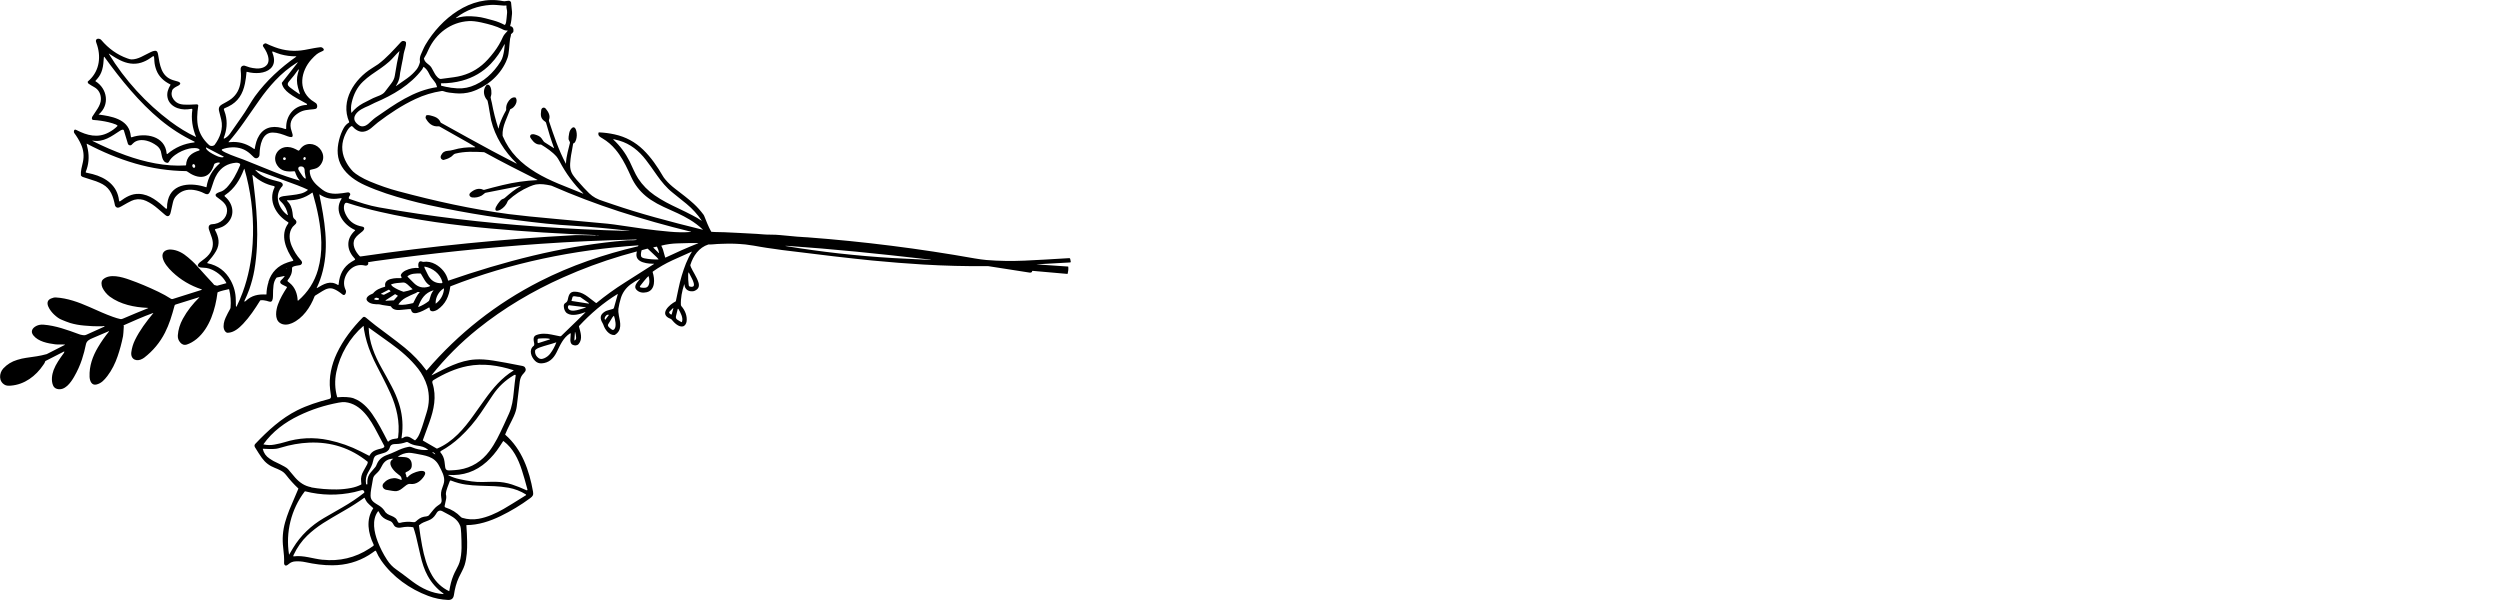
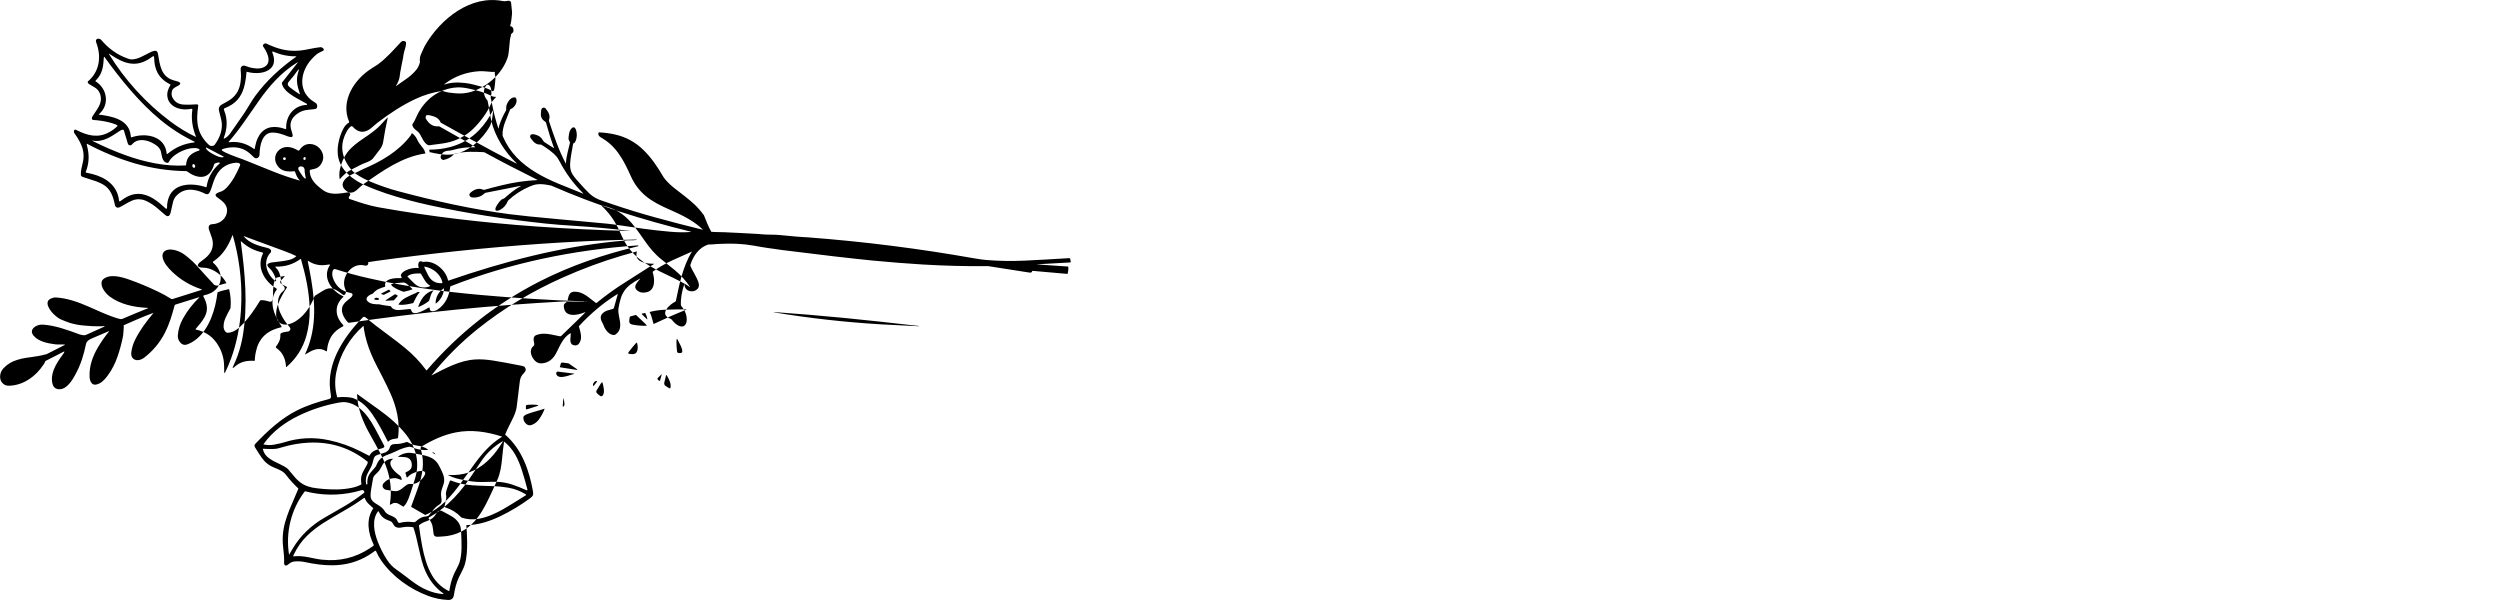
<svg xmlns="http://www.w3.org/2000/svg" id="Layer_1" data-name="Layer 1" viewBox="0 0 360 86.4">
  <defs>
    <style>
      .cls-1 {
        stroke-width: 0px;
      }
    </style>
  </defs>
-   <path class="cls-1" d="m72.59.17c-.05,0-.1,0-.15-.01-4.66-.94-8.97,2.54-11.18,6.3-.25.43-.42.89-.64,1.36-.15.33-.2.68-.15,1.04,0,.04,0,.07,0,.11-.12.44-.28.78-.49,1.04-.37.46-.81.88-1.34,1.26-.38.27-.92.65-1.6,1.12,0,0,0,0,0,0,0,0-.02,0-.02,0,0,0,0-.02,0-.03.29-.46.47-.88.54-1.39.06-.42.06-.64.15-.94,0-.03.04-.18.08-.45.05-.28.08-.47.11-.56.11-.43.14-.73.23-1.27.1-.54.36-1.04.34-1.6,0-.02,0-.04-.01-.05-.07-.19-.34-.22-.5-.19-.07.01-.15.07-.25.17-1.08,1.16-2.04,2.26-3.26,3.17-.09.07-.39.26-.9.58-2.51,1.56-4.58,4.67-3.27,7.72.02.04,0,.08-.03.1-.32.19-.57.45-.76.79-.29.52-.51,1.1-.67,1.74-.33,1.35-.29,2.67.41,3.81.74,1.22,2.02,2.09,3.3,2.67,2.03.92,4.11,1.57,6.24,2.14.81.22,2.04.53,2.94.72,5.59,1.23,11.26,2.08,16.93,2.68,1.12.12,2.56.23,4.33.34,2.18.13,4.74.36,7.67.7,0,0,.01,0,.01.01h0s0,.01-.01.01c-4.65-.12-9.1-.34-13.36-.64-7.65-.55-15.21-1.42-22.72-2.76-1.42-.25-2.78-.71-4.2-1.2-.08-.03-.12-.06-.13-.09-.05-.13.1-.35.18-.48.04-.07.04-.15,0-.22-.1-.14-.2-.19-.38-.16-.95.15-1.94.33-2.88.01-.49-.17-.9-.53-1.35-.91-.67-.57-1.18-1.3-1.2-2.18,0-.11.05-.17.15-.19.12-.02.29-.06.52-.12.42-.1.68-.29.92-.63.37-.54.45-1.09.24-1.66-.38-1.03-1.57-1.61-2.57-1.12-.3.15-.55.42-.74.71-.04.06-.13.09-.2.05-.46-.26-.9-.48-1.47-.5-1.42-.05-2.34,1.4-1.53,2.64.56.87,1.44.95,2.44.85.06,0,.11.03.13.09.15.45.33.88.67,1.22,0,0,0,.01,0,.02,0,.01-.01.02-.02.01-1.26-.36-2.5-.78-3.73-1.27-1.97-.79-3.13-1.25-3.48-1.4-.6-.24-.9-.36-.9-.36-.12-.05-.42-.16-.91-.33-.6-.21-1.17-.44-1.71-.7-.17-.08-.31-.17-.44-.27,0,0-.01-.01-.02-.02-.03-.04-.02-.11.02-.14,0,0,.02,0,.04-.02.43-.16.9-.25,1.41-.27,1-.04,1.86.26,2.59.91.14.12.32.3.55.52.26.25.6.16.76-.15.04-.07.06-.19.06-.38.04-1.14.34-3.06,1.91-3.03.75.01,1.37.25,2.16.55.18.07.36.1.52.1.07,0,.14-.05.16-.12.03-.09.02-.19-.01-.3-.11-.34-.19-.61-.24-.82-.22-1.04.32-1.76,1.16-2.27.66-.4,1.25-.41,2.13-.5.18-.02.3-.05.36-.09.2-.14.18-.48.06-.68-.04-.06-.13-.14-.28-.23-.21-.13-.38-.24-.48-.32-1.97-1.55-1.5-4.16-.01-5.83.29-.32.55-.58.79-.77.16-.13.41-.27.74-.41.13-.05.21-.1.24-.14.14-.17-.11-.37-.25-.43-.08-.04-.18-.04-.29-.02-.24.04-.53.06-.81.12-.54.11-1,.19-1.37.26-1.46.26-2.89.13-4.28-.39-.54-.2-.96-.38-1.27-.54-.03-.01-.06-.02-.09-.02-.21.03-.49.24-.32.48.36.51.68,1.1.75,1.71.13,1.1-.85,1.5-1.76,1.43-.36-.03-.67-.08-.93-.15-.11-.03-.37-.12-.75-.25-.03-.01-.07-.02-.11-.01-.4.03-.49.33-.45.71.06.5.06,1.05-.02,1.65-.13,1.03-.57,1.83-1.32,2.42-.37.29-.9.55-1.37.82-.37.21-.51.53-.4.95.12.46.22.87.31,1.24.31,1.28-.18,2.59-.95,3.62-.02.03-.04.05-.07.06-.17.11-.36.13-.57.07-.07-.02-.17-.1-.31-.24-.7-.68-1.17-1.45-1.39-2.32-.27-1.03-.18-2.15-.02-3.21.02-.15-.13-.19-.26-.19-.66.04-1.09.05-1.3.05-.82,0-1.47-.06-1.98-.74-.3-.4-.38-.84-.22-1.31.11-.32.52-.51.86-.68.11-.06.2-.12.26-.2.06-.07.06-.18,0-.24-.08-.08-.18-.14-.31-.17-.3-.08-.53-.15-.7-.2-1.72-.55-1.89-2.23-2.14-3.72-.05-.29-.14-.53-.46-.5-.17.01-.36.07-.56.17-.84.43-1.32.67-1.43.72-.43.2-.92.36-1.38.35-.14,0-.33-.05-.6-.15-1.44-.51-2.69-1.4-3.75-2.65-.18-.22-.71-.3-.77.1-.01.07.02.19.08.36.69,1.85.47,3.89-.99,5.29-.06.06-.14.14-.25.23-.01.01-.02.03-.02.05,0,.12.04.2.12.26.22.16.5.32.82.5.66.36.97,1.02.96,1.74,0,.46-.22.95-.47,1.35-.15.24-.41.63-.77,1.17-.03.05-.05.13-.06.26,0,.14.11.2.22.21.76.05,1.48.16,2.17.32.38.09.73.2,1.06.33.07.03.14.07.21.12,0,0,0,0,0,0,.04.04.04.1,0,.13-.35.35-.76.65-1.24.9-1.56.84-3.1.44-4.6-.33-.12-.06-.19-.09-.23-.08-.21.02-.21.37-.13.48.39.53.72,1.07.97,1.63.38.83.47,1.68.28,2.56-.15.69-.34,1.28-.29,1.91,0,.02.01.04.03.06.09.1.17.16.25.18.99.31,1.63.52,1.91.62.35.13.67.28.95.43,1.16.65,1.51,1.76,1.77,3.04,0,.03.02.06.03.08.22.37.53.27.87.07.23-.14.53-.3.9-.51.44-.24.76-.39.96-.44.6-.15,1.18-.1,1.73.16.58.27,1.14.64,1.68,1.11.59.51.95.82,1.08.93.55.45.74-.17.81-.56.02-.14.12-.56.28-1.26.08-.37.24-.68.46-.92.68-.74,1.53-1.03,2.55-.88.53.08,1.03.24,1.49.48.31.16.57.24.77-.1.09-.15.18-.36.26-.61.25-.77.45-1.47.85-2.09.61-.96,1.51-1.5,2.69-1.6.21-.02.74.05.6.38-.5,1.19-1.07,2.28-1.92,3.2-.2.21-.51.45-.74.54-.22.09-.59.17-.82.39-.02.02-.03.04-.03.06-.04.16.03.27.17.37.7.53,1.51,1.01,1.47,2-.02.51-.25.97-.62,1.31-.42.38-.96.59-1.61.61-.11,0-.21.05-.32.15-.14.13-.11.46-.06.6.17.46.3.85.42,1.2.28.86.15,1.68-.4,2.38-.36.46-.84.77-1.29,1.12-.21.16-.55.52-.15.7.11.05.2.08.28.08.42.03.67.05.76.06.27.04.55.13.84.26.86.4,1.61,1.06,2.05,1.91,0,0,0,0,0,0,0,.01,0,.03-.02.03l-1.27.35s-.07,0-.1,0l-.33-.09s-.04-.02-.06-.04c-.07-.07-.14-.19-.21-.25-.6-.61-1.3-1.44-1.98-2.17-.2-.22-.41-.44-.61-.66-.15-.16-.46-.45-.94-.86-.7-.61-1.54-1.08-2.46-1.13-.7-.04-1.34.31-1.21,1.09.13.79.82,1.58,1.41,2.14,1.2,1.14,2.6,1.97,4.21,2.5.01,0,.02.01.03.03,0,.02,0,.05-.03.05l-4.15,1.31c-.09.03-.18.02-.26-.03-.55-.35-1.15-.69-1.82-1.01-1.4-.67-2.79-1.26-4.19-1.75-1.07-.38-2.82-.9-3.78-.02-.31.28-.23.86-.07,1.2.21.44.61.94,1.04,1.26,1.54,1.14,3.55,1.55,5.47,1.63.02,0,.04,0,.07.02,0,0,0,0,0,0,0,0,0,.01,0,.02-1.13.45-2.35.96-3.66,1.52-.13.06-.25.07-.35.05-.3-.06-.66-.17-1.08-.32-1.16-.42-1.86-.75-3.4-1.43-1.55-.68-3.13-1.26-4.81-1.36-.2-.01-.44.04-.71.16-1.1.49-.05,1.82.45,2.29.4.37.72.62,1.17.79.37.14.72.31,1.16.44.64.19,1.31.31,2.02.37.94.08,1.55.11,1.83.1.13,0,.29,0,.46,0,.18,0,.27,0,.28,0,.13-.02.28-.05.35-.01,0,0,0,0,.01.01,0,.01,0,.03-.01.04-.94.42-1.8.81-2.59,1.17-.26.12-.41.09-.72.03-.13-.02-.26-.06-.39-.11-1.66-.61-3.32-1.22-5.07-1.36-.39-.03-.74.03-1.04.18-.58.29-.89.8-.43,1.37.71.89,2.07,1.14,3.14,1.28.48.06.97-.02,1.4.04,0,0,.01,0,.01,0,0,0,0,.02,0,.03l-2.63,1.34s-.02.01-.04.01c-.94.26-1.74.36-2.95.53-.38.05-.8.15-1.26.29-.8.24-1.46.65-2,1.23-.63.68-.7,1.91.26,2.39.18.09.45.12.81.09,1.98-.15,3.61-1.38,4.69-2.99.1-.16.2-.26.25-.46.01-.05.04-.08.08-.11l2.64-1.35s.02,0,.03,0c.02,0,.03.03.03.05-.02.06-.04.12-.07.16-.61.84-1.14,1.57-1.48,2.46-.25.68-.36,1.53-.08,2.2.11.27.3.43.57.51,1.13.31,1.97-.9,2.45-1.72.48-.83.86-1.67,1.14-2.52.25-.78.44-1.49.56-2.12.1-.55.48-.75.99-.96.75-.31,1.52-.64,2.32-.99,0,0,.02,0,.03,0,.01,0,.01.03,0,.04-.59.72-1.11,1.47-1.58,2.26-.78,1.31-1.28,2.72-1.22,4.26.02.57.29,1.32,1.03,1.11.68-.19,1.07-.62,1.53-1.21.65-.85,1.14-1.85,1.48-2.85.32-.93.58-1.89.78-2.9.03-.17.07-.64.11-1.41,0-.01,0-.03-.02-.06-.01-.03-.02-.05-.02-.06,0-.01.01-.02.02-.03,1.22-.54,2.8-1.25,4.24-1.77,0,0,.01,0,.02,0,0,0,.01.02,0,.03-1.01,1.22-1.95,2.47-2.63,3.86-.28.57-.45,1.16-.53,1.76-.13,1.06.79,1.42,1.61.94.12-.07.2-.12.24-.15,1.28-.99,2.28-2.19,3-3.61.62-1.23.97-2.38,1.38-3.9.02-.07.07-.12.16-.15.36-.11,1.48-.46,3.37-1.05,0,0,.02,0,.03,0,0,0,0,.02,0,.03-.92.91-1.74,1.92-2.37,3.08-.42.77-.66,1.56-.72,2.36-.03.4.08.74.34,1.04.27.32.59.42.94.31.48-.16.96-.43,1.43-.81,1.89-1.56,2.71-4.32,3-6.66,0-.03.03-.06.06-.08.49-.2,1.05-.31,1.57-.43.02,0,.04,0,.05.03.21.86.28,1.74.2,2.64,0,.05-.02.1-.04.14-.24.42-.47.86-.68,1.32-.21.47-.37,1.11-.23,1.6.07.25.27.56.55.55.87-.02,1.61-.66,2.21-1.29.93-.98,1.72-2.17,2.45-3.35.01-.02.04-.04.06-.04.3-.03.59,0,.88.08.34.1.69.28.82-.1.06-.16.09-.35.09-.57,0-.6.02-1.13.08-1.58.05-.41.19-.76.42-1.07.02-.02.04-.03.06-.04l1.09-.22s0,0,0,0c.01,0,.02.01.02.03,0,.02,0,.04-.02.05-.13.18-.29.36-.48.53-.26.25-.09.51.17.63.24.11.45.22.64.32,0,0,0,0,0,0,.04.02.05.08.02.11-.52.8-.98,1.59-1.29,2.45-.27.75-.52,2.11.3,2.65.51.34,1.17.27,1.71.03,1.58-.68,2.68-2.32,3.27-3.87.02-.04.05-.08.08-.1.2-.13.56-.35,1.06-.66.53-.32,1.05-.54,1.66-.28.35.14.75.39,1.2.76.36.29.53-.17.53-.43,0-.03,0-.06-.01-.09-.01-.03-.05-.13-.12-.29-.54-1.3.39-2.98,1.71-3.34.36-.1.74-.1,1.14,0,.27.07.57-.12.46-.43,0,0,0,0,0,0,0-.03.01-.05.04-.06.2-.04.52-.09.94-.15,7.99-1.11,15.94-1.94,23.85-2.49,4.33-.3,9.08-.52,13.79-.62.02,0,.03.01.04.03,0,.02,0,.04-.03.04-.18.03-.61.05-1.29.05-.14,0-.7.05-1.7.15-4.02.41-7.94,1.11-11.88,2.05-4.17,1-8.19,2.22-12.19,3.6,0,0,0,0,0,0-.02,0-.05-.01-.06-.04-.22-1-.94-1.83-1.81-2.32-.56-.31-1.14-.43-1.76-.34-.03,0-.08,0-.16-.04-.61-.25-.62.56-.49.89,0,0,0,0,0,.01,0,.01-.01.02-.02.02-.66-.05-1.28.07-1.88.36-.27.13-.6.37-.68.67-.01.04,0,.08.02.12.05.08.08.16.09.23,0,0,0,0,0,.01,0,.04-.03.07-.07.07-.69-.03-2.53-.02-2.29,1.16,0,.04-.02.08-.06.09-.64.18-1.26.41-1.68.94-.02.02-.04.03-.06.04-.41.15-1.27.6-.7,1.14.4.38,1.06.4,1.58.4.05,0,.11,0,.16.02.51.14,1.02.16,1.51.25.04,0,.08.03.1.07.3.54,1.02.52,1.57.45.16-.02.51-.06,1.03-.1.06,0,.14,0,.23.02.02,0,.04.02.04.04.08.44.35.6.83.5.62-.14,1.17-.46,1.75-.79,0,0,.01,0,.02,0,.03,0,.06.02.07.05.03.17.03.3.13.39.26.23.75.04,1.01-.13,1.17-.8,1.66-1.93,1.84-3.31,0-.03.02-.05.05-.06,8.63-3.38,17.76-5.25,27.02-5.89,0,0,.01,0,.02,0,.01,0,.01.02,0,.03l-.05.09s-.01.02-.02.02c-4.9,1.15-9.65,2.77-14.12,5.04-6.27,3.2-11.7,7.47-16.28,12.81,0,0,0,0,0,0-.02.02-.06.01-.08-.01-.88-1.19-1.91-2.27-3.07-3.22-1.37-1.12-2.94-2.24-4.21-3.21-.47-.36-.99-.8-1.37-1.11-.16-.13-.33-.22-.49-.06-1.5,1.52-2.83,3.25-3.74,5.18-.76,1.61-1.18,3.49-.96,5.22.03.23.07.54.12.91.03.24-.06.39-.28.44-1.58.41-3.13.9-4.57,1.62-2.3,1.15-4.24,2.93-6.05,4.84-.13.14-.15.3-.04.49.39.64.72,1.15.99,1.53.5.69,1.1,1.14,1.88,1.44.24.09.49.2.75.33.39.19.62.38.9.74.5.65,1.07,1.28,1.71,1.88.02.02.02.04.01.06-.72,1.68-1.16,2.71-1.31,3.08-.25.63-.44,1.21-.59,1.73-.34,1.2-.43,2.42-.28,3.65.1.83.16,1.59.13,2.21,0,.1.01.19.06.26.17.27.46.03.63-.12.26-.22.57-.34.91-.36.5-.03.95,0,1.47.11,1.3.28,2.59.46,3.9.45,1.92-.01,3.67-.5,5.24-1.47.31-.19.67-.46.9-.62,0,0,0,0,.01,0,.05-.02.1,0,.12.05.21.48.46.94.76,1.37,1.62,2.32,4.12,4.1,6.76,5.08.93.35,1.88.54,2.85.58.49.02.76-.21.84-.68.14-.94.35-1.79.73-2.59.29-.61.65-1.21.82-1.76.33-1.08.37-2.23.36-3.31-.01-.78-.05-1.59-.11-2.41,0,0,0,0,0,0,0-.02.01-.03.03-.03,1.69,0,3.37-.56,4.88-1.29,1.5-.73,2.93-1.59,4.27-2.58.38-.28.5-.46.42-.93-.54-3.07-1.6-6.12-4.01-8.22-.01,0-.01-.02,0-.04.36-.91.89-1.82,1.24-2.61.23-.52.37-.99.42-1.39.28-2.34.43-3.55.44-3.61.05-.39.18-.73.4-1,.25-.31.65-.57.35-1.03-.07-.11-.19-.18-.34-.21-1.79-.36-3.21-.62-4.23-.78-.96-.15-1.82-.21-2.57-.16-2.25.12-4.3,1.27-6.28,2.28,0,0-.02,0-.02,0,0,0-.01-.02,0-.03,1.96-2.45,4.17-4.67,6.64-6.65,3.74-3,7.89-5.46,12.27-7.41,2.76-1.23,5.58-2.28,8.45-3.13.71-.21,1.43-.41,2.16-.61,0,0,0,0,.01,0,.01,0,.02.02.02.03-.15.56-.06,1.02.46,1.34.48.29,1.23.39,1.75.39.1,0,.19,0,.25.01,0,0,.01,0,.01,0,0,0,0,.02,0,.03-1.07.69-2.46,1.58-4.18,2.66-1.46.92-2.83,1.91-4.11,2.96-.02.01-.04.01-.06,0-.31-.23-.71-.54-1.19-.91-.42-.32-.96-.62-1.5-.69-.27-.03-.46-.04-.58-.02-.61.1-.69.66-.81,1.18-.05.21-.14.32-.35.45-.15.09-.22.24-.21.44,0,.36.15.82.47,1.03.73.48,1.87.12,2.62-.16,0,0,0,0,0,0,.01,0,.02,0,.03.02,0,.03-1.84,1.8-3.48,3.39-.05.05-.13.07-.2.06-.34-.07-.77-.16-1.27-.26-.71-.14-1.45-.18-2.14.09-.52.21-.38.75-.29,1.21.02.11,0,.2-.03.29,0,.02-.02.03-.04.04-.76.59-.37,1.61.19,2.17.26.26.58.38.95.36,1.02-.06,1.68-.66,2.13-1.55.59-1.18.96-2.11,1.96-2.77.01,0,.03-.01.04-.01.04,0,.06.03.06.07-.02.37-.04.63-.05.77-.03.29.02.67.31.81.28.14.65.15.87-.1.63-.73.27-1.71.05-2.53,0-.02,0-.05.02-.07,1.63-1.76,3.49-3.35,5.53-4.6,0,0,.01,0,.02,0,.01,0,.02.02.02.03l-.55,1.95c-.02.08-.08.14-.15.16-.17.06-.42.12-.73.21-.3.08-.49.2-.71.39-.52.46-.31,1.03,0,1.54.03.05.05.1.07.15.21.66.81,1.51,1.58,1.47.03,0,.06-.01.09-.03,1.05-.65.77-1.75.56-2.76-.08-.4-.1-.73-.07-.99.07-.48.19-1,.36-1.56.25-.79.72-1.44,1.4-1.95.41-.3.85-.58,1.34-.82,0,0,.01,0,.02,0,0,0,0,.02,0,.03-.31.41-1.03,1.02-.51,1.57.39.41.93.47,1.46.35,1.28-.29,1.18-1.92.87-2.86-.02-.05,0-.1.04-.13.86-.61,1.79-1.14,2.78-1.6.95-.43,1.88-.85,2.81-1.26,0,0,0,0,.01,0,0,0,0,.01,0,.02-.33.53-.61,1.09-.85,1.68-.45,1.14-.82,2.37-1.09,3.69-.12.58-.24,1.15-.36,1.71,0,.04-.03.07-.07.09-.82.41-2.46,1.83-.69,2.49.06.02.12.06.16.12.34.43.99,1.09,1.59.97.32-.06.51-.41.55-.71.11-.81-.23-1.62-.76-2.22-.03-.04-.05-.09-.06-.14-.05-.98.16-2.01.47-2.97,0-.01.01-.02.02-.02.01,0,.02.01.02.02.02.55.39.93.93.98.21.02.41,0,.57-.08.53-.24.7-.65.51-1.22-.25-.77-.84-1.62-1.07-2.16-.04-.09-.07-.18-.09-.25,0-.03,0-.06,0-.08.41-1.31,1.24-2.52,2.6-2.95.03,0,.06-.01.09,0,.13.01.33,0,.59-.02.78-.08,1.49-.07,2.24-.1.52-.02,1.18.04,1.57.05.27.01.55.04.85.07.88.12,1.61.23,2.21.35.32.06.61.11.87.14.74.09,1.49.22,2.18.31,5.54.7,9.87,1.2,12.98,1.51,2.52.24,4.97.44,7.35.58,3.04.18,6.12.26,9.23.23.08,0,.18,0,.31.03,3.22.49,5.14.8,5.77.9.14.02.37,0,.37-.19,0,0,0,0,0,0,0-.04.04-.06.07-.06l5,.44s.05-.02.06-.04c.08-.33.11-.66.08-.99,0-.01-.01-.03-.03-.03l-4.52-.31s-.01,0-.01-.01h0s0,0,0,0l4.83-.27s0,0,.01,0c.05-.01.09-.06.08-.11l-.08-.4c-.01-.07-.07-.11-.14-.11-2.56.16-4.7.28-6.42.36-1.84.08-3.68.06-5.5-.09-.47-.04-1.04-.12-1.7-.23-7.94-1.41-15.97-2.43-24.09-3.04-.35-.03-.66-.02-.96-.06-.15-.02-.33-.02-.48-.03-.84-.08-1.66-.16-2.47-.23-.43-.04-.83-.06-1.21-.06-.58,0-.98-.02-1.21-.04-1.21-.11-2.31-.13-3.51-.21-.34-.02-1.04-.06-2.1-.1-.77-.03-1.2-.04-1.31-.03-.03,0-.21,0-.55-.03-.02,0-.04-.01-.05-.03-.41-.72-.72-1.55-1.01-2.27-.02-.05-.05-.1-.08-.15-.45-.6-.92-1.13-1.4-1.57-.83-.76-1.67-1.39-2.71-2.19-.52-.4-.99-.83-1.38-1.3-.18-.21-.31-.39-.39-.54-.77-1.33-1.69-2.67-2.8-3.75-1.16-1.13-2.54-1.88-4.14-2.23-.73-.16-1.48-.26-2.24-.29-.04,0-.07.03-.08.06-.11.45.25.61.6.82.69.41,1.31.94,1.86,1.6.76.9,1.34,1.98,1.84,3.05.32.69.54,1.2.82,1.67.6,1,1.4,1.83,2.4,2.5.59.39,1.22.74,1.88,1.04,1.65.75,2.56,1.12,3.73,1.82.68.41,1.32.89,1.9,1.44,0,0,0,0,0,0,0,0,0,.02-.01.02,0,0,0,0,0,0,0,0,0,0-.01,0-2.36-.58-4.64-1.17-6.85-1.78-2.13-.59-4.15-1.21-6.06-1.86-.93-.31-1.4-.47-1.41-.48-.85-.26-1.48-.6-2.03-1.13-.41-.39-1.01-1.04-1.81-1.95-.22-.26-.4-.49-.54-.7-.47-.72-.43-1.41-.33-2.29.04-.35.1-.72.18-1.11.06-.31.13-.67.19-1.09,0-.02.02-.04.04-.05.02,0,.03-.02.06-.02.14-.03.29-.36.32-.48.13-.42.14-.84.04-1.28-.07-.31-.29-.75-.65-.41-.19.18-.32.42-.38.73-.07.39-.11.67-.09.85,0,.02,0,.05.02.07l.17.36s.02.08.01.12c-.09.38-.19.82-.33,1.34-.14.56-.22,1.1-.24,1.63,0,0,0,.01,0,.01,0,0-.02,0-.02,0-1.03-1.93-1.74-4.05-2.42-6.11-.02-.07-.02-.14,0-.21.22-.58-.09-1.13-.47-1.59-.25-.3-.62-.13-.66.22-.1.77-.1,1.2.59,1.66.05.03.09.09.11.15.35,1.28.73,2.49,1.15,3.63,0,0,0,.01,0,.02,0,0-.02.01-.03,0l-1.32-.84c-.06-.04-.12-.09-.16-.15-.07-.09-.17-.23-.29-.42-.22-.31-.6-.45-.98-.56-.24-.07-.6-.07-.66.22-.04.16.07.3.18.45.33.46.72.83,1.32.78.03,0,.07,0,.1.02.75.46,1.61,1.03,2.22,1.74.11.13.25.36.42.67.89,1.7,2.02,3.24,3.41,4.61,0,0,0,0,0,0,0,0,0,.02,0,.03-.01,0-.02,0-.04,0-1.5-.6-2.69-1.08-3.56-1.44-2.22-.93-4.39-2.09-6.02-3.81-.84-.88-1.49-1.88-1.97-3.01-.02-.04-.02-.07-.03-.11-.04-.66.13-1.34.37-1.96.24-.6.48-1.19.71-1.77.02-.04.05-.08.1-.09.53-.16,1.12-1.12.7-1.62-.02-.03-.05-.04-.09-.05-.46-.05-.84.34-1.06.75-.17.31-.24.63-.21.96,0,.07,0,.15-.05.21-.36.64-.66,1.29-.89,1.94-.07.18-.09.34-.15.6,0,0,0,.01-.01.02-.01,0-.02,0-.03-.01-.4-1.21-.71-2.44-.94-3.7-.05-.28-.14-.48-.17-.76,0-.04.01-.11.05-.22.13-.38.07-1.28-.26-1.54-.17-.13-.32-.12-.45.05-.49.63-.36,1.54.17,2.11.02.03.04.06.05.09.1.45.19.91.26,1.4.11.68.19,1.14.25,1.4.58,2.38,1.93,4.51,3.68,6.2,0,0,0,0,0,0,0,0,0,.02-.01.02-.02,0-.04,0-.05,0-1.24-.65-2.32-1.19-3.47-1.81-2.18-1.18-4.64-2.53-7.37-4.05-.03-.02-.05-.04-.06-.07-.15-.36-.41-.62-.8-.78-.23-.09-1.21-.44-1.31-.14-.03.09-.05.17-.05.24,0,.03,0,.05.01.08.39.74.97,1.26,1.86,1.18.06,0,.12,0,.17.04.46.26,1.84,1.04,4.16,2.35.34.19.65.38.94.57,0,0,.01.02.01.03,0,.02-.01.03-.03.03-1.07-.04-2.16.08-3.17.38-.26.08-.54.11-.72.12-.48.03-.77.21-.99.64-.16.31-.04.59.29.68.03,0,.05,0,.08,0,.07-.03.23-.08.48-.15.13-.04.33-.14.6-.31.13-.09.23-.22.35-.32.07-.06.16-.11.25-.13,1.34-.34,2.68-.28,4.07-.21.06,0,.12.02.17.05,2.44,1.35,5.14,2.71,7.57,3.93,0,0,.01.01.01.02,0,.01,0,.02-.02.02-1.69.08-3.35.32-5,.72-1.04.25-1.92.48-2.66.69-.04.01-.07,0-.11-.01-.65-.34-1.37-.03-1.87.43-.3.28-.07.63.28.67.46.05.91-.03,1.35-.27.14-.07.34-.28.48-.37.02-.01.04-.02.07-.03l5.06-1s.02,0,.02.01c0,.01,0,.02,0,.03-.86.44-1.59,1.08-2.33,1.72-.04.03-.09.06-.13.08-.18.06-.3.12-.38.19-.19.18-.85.98-.82,1.35.03.37.53.16.72.06.5-.29.86-.7,1.06-1.23.02-.04.04-.08.07-.11.9-.84,1.93-1.51,3.08-2,.38-.16.68-.26.91-.3.72-.12,1.39,0,2.13.15.05,0,.09.02.14.04,3.16,1.38,6.39,2.61,9.68,3.68,3.43,1.11,6.88,2.08,10.36,2.93,0,0,.02,0,.02.02s0,.02-.02.02c-1.02.08-2.08.05-3.04-.04-2.71-.24-4.53-.52-8.04-1.04-.31-.05-.61-.08-.92-.11-1.85-.18-4.24-.4-7.17-.66-3.03-.27-5.38-.51-7.02-.72-5.4-.71-10.63-1.88-15.91-3.29-1.37-.36-2.74-.84-4.11-1.41-.54-.23-1.05-.48-1.51-.76-.41-.25-.71-.47-.91-.66-.36-.37-.68-.78-.94-1.25-.68-1.19-.83-2.45-.35-3.74.07-.2.19-.45.35-.76.13-.25.38-.63.65-.78.07-.04.16-.02.21.04.35.42.93.8,1.5.75.91-.08,1.46-.83,2.15-1.35,1.66-1.26,3.49-2.48,5.41-3.37,1.21-.57,2.47-.95,3.78-1.15.07-.01.14,0,.21.02.57.22,1.17.25,1.74.31.78.08,1.59,0,2.3-.21,2.12-.66,4.05-2.25,5-4.33.19-.41.31-.79.36-1.14.05-.33.1-.84.16-1.54.01-.13.03-.34.07-.63.03-.2.14-.41.12-.6,0-.02,0-.04.02-.06.15-.14.33-.28.34-.4.01-.17.02-.33-.06-.49-.09-.16-.22-.25-.39-.26,0,0,0,0,0,0-.02,0-.03-.03-.02-.04.17-.55.22-1.19.27-1.75,0-.09,0-.18,0-.28-.04-.38-.09-.83-.14-1.36,0-.02-.01-.05-.03-.07-.1-.13-.23-.19-.39-.16-.3.05-.49.07-.56.07Zm-28.68,22.45c.09.02.14.14.11.25s-.13.19-.22.16h0c-.09-.02-.14-.14-.11-.25.03-.11.13-.19.22-.16Zm-3.15.23c0-.11.09-.2.2-.2h0c.11,0,.2.09.2.2h0c0,.11-.09.2-.2.2s-.2-.09-.2-.2Zm3.15,2.85c-.13-.1-.24-.21-.33-.34-.35-.5-.55-.81-.6-.93-.07-.19-.02-.41.21-.45.42-.07.67.13.68.55,0,.08,0,.16.01.25.02.29.13.61.15.84,0,.03,0,.05,0,.05,0,0,0,0,0,.01-.03.04-.09.05-.12.02Zm-14.22-4.47l2.54,1.33s0,0,0,0h0s0,0,0,0c-.1.19-.66.1-1.25-.21l-.42-.22c-.59-.31-.99-.72-.89-.91h0s0,0,0,0Zm13.34-11.2s0,.04,0,.06c-.04.16-.09.32-.14.5-.18.64-.17,1.32.02,2.02.06.22.15.5.26.86,0,.01,0,.03,0,.06,0,0,0,.01,0,.02-.01.02-.03.02-.05.01-.49-.33-.95-.65-1.37-.98-.35-.27-.43-.52-.11-.88.48-.54.91-1.1,1.31-1.68,0-.01.02-.02.03-.02.03,0,.05.01.06.04Zm-10.79,9.91s-.03-.03-.03-.06c.44-1.14.57-2.24.25-3.44,0,0-.07-.22-.21-.63-.03-.11,0-.19.13-.24.19-.08.36-.15.51-.23,1.41-.69,2.07-1.82,2.38-3.3.11-.52.18-1.08.23-1.67,0,0,0,0,0,0,0-.02.03-.03.05-.03.62.17,1.24.22,1.86.16,1.21-.13,2.25-.82,2.02-2.2-.03-.2-.1-.44-.21-.72,0-.02-.01-.05-.02-.09,0-.01,0-.02,0-.03.01-.04.06-.06.1-.04.46.17.71.29,1.11.4.72.2,1.46.3,2.23.29,0,0,.02,0,.02.01,0,.01,0,.03,0,.04-2.26,1.59-4.3,3.46-5.94,5.7-.21.29-.54.8-.98,1.53-.31.52-.64,1.03-.99,1.52-.96,1.39-1.5,2.16-1.63,2.34-.23.32-.51.56-.85.72-.01,0-.02,0-.03,0Zm1.37.5c-.21,0-.48.04-.68.04,0,0-.02,0-.02,0-.01-.01-.01-.03,0-.04.76-.86,1.5-1.82,2.23-2.86,1.35-1.94,2.09-2.99,2.2-3.15.71-1.02,1.47-1.96,2.28-2.82.93-.99,1.97-1.85,3.12-2.58.05-.03.08-.05.11-.05,0,0,.01,0,.02,0,0,0,.01.02,0,.03l-2.27,2.89s-.02.04-.02.06c.09.58.54,1.09,1.02,1.45.78.59,1.28.81,2.48,1.48.03.02.06.04.1.06.02.02.04.04.04.07,0,.05-.04.09-.08.09-1.83.07-3,1.6-2.93,3.37,0,.01,0,.03,0,.04-.02.05-.08.08-.13.06-1.39-.5-2.85-.48-3.73.88-.4.62-.54,1.25-.67,1.96,0,0,0,.02-.01.02-.02.03-.06.03-.08.01-.9-.64-1.85-1.01-2.96-1.01ZM15.67,7.75s0-.01,0-.02c0,0,.02-.01.03,0,.14.08.29.17.46.29.35.24.78.47,1.09.63.97.49,2.03.7,3.08.37.47-.15.9-.36,1.29-.64.09-.07.23-.16.41-.28.04-.03.09-.02.12.02.05.06.06.38.08.7.03.44.13.87.3,1.31.36.93,1.11,1.6,1.99,2.02,0,0,0,0,0,0,.03.02.04.06.02.09-.34.57-.54,1.14-.42,1.78.13.75.73,1.3,1.44,1.55.67.24,1.31.22,2.02.1.01,0,.02,0,.03,0,.06,0,.1.06.09.12-.2,1.32.02,2.67.52,3.89,0,0,0,.02,0,.02,0,.02-.03.02-.04.01-1.24-.59-2.45-1.33-3.63-2.21-3.49-2.61-6.58-5.97-8.88-9.75Zm-1.41,8.79s-.02,0-.03-.02c-.02-.02-.01-.05,0-.06,1.6-1.35,1.24-3.69-.48-4.76,0,0,0,0,0,0-.02-.02-.02-.04,0-.06.06-.07.15-.17.26-.3.33-.37.56-.8.7-1.29.18-.61.19-1.17.25-1.83,0-.01,0-.02.02-.03.02-.01.04,0,.05,0,2.4,3.32,5.03,6.55,8.07,9.07,1.5,1.24,3.13,2.29,4.89,3.13.02.01.04.02.04.03,0,0,0,.01,0,.02,0,.04-.02.07-.06.07-1.45.16-2.74.71-3.86,1.66-.01,0-.02.01-.04.01-.04,0-.07-.02-.07-.06-.22-2.57-3.07-3.04-5.04-2.35,0,0-.01,0-.02,0-.04,0-.08-.02-.09-.07-.02-.17-.05-.33-.07-.46-.4-2.12-2.81-2.51-4.54-2.74Zm-.94,3.72s0-.01.01-.01c1.59.27,2.73-.63,3.98-1.44.12-.08.23-.12.34-.14.08-.01.17.03.19.12.02.05.21.69.58,1.92.06.19.28.26.45.2.03-.01.11-.08.24-.22.53-.57,1.32-.6,2.03-.42.5.13.98.37,1.45.72.27.21.46.47.57.79.15.47.13,1.58.93,1.67.12.01.2-.07.26-.19.16-.33.45-.64.86-.94.61-.44,1.29-.75,2.03-.92.35-.08,1.3-.18,1.5.15,0,0,0,.01,0,.02.01.04-.01.09-.05.1-1.1.34-1.84.9-1.9,2.11,0,.02-.02.04-.04.04-2.9.19-5.93-.48-8.65-1.46-1.64-.59-3.24-1.28-4.79-2.07,0,0,0,0,0-.01Zm14.77,3.57c.05.14,0,.29-.1.33-.11.04-.23-.05-.28-.19s0-.29.1-.33c.11-.04.23.05.28.19Zm3.54-.42s.02,0,.02.02c.02.03.02.06,0,.09-1.07.92-1.71,2.05-1.91,3.41,0,0,0,0,0,0,0,.02-.03.04-.06.03-1.97-.66-4.86-.7-5.5,1.86-.1.39-.14.77-.13,1.14,0,.03,0,.05-.03.07-.04.04-.11.05-.15,0-1.07-.99-2.31-2.05-3.84-2.11-1.06-.05-1.91.45-2.74,1.07-.03.02-.08.02-.1-.01-.03-.03-.04-.07-.05-.12-.24-2.14-1.88-3.28-3.8-3.79-.23-.06-.54-.13-.92-.21,0,0-.01,0-.02,0-.05-.02-.07-.07-.05-.12.42-1.03.52-2.11.3-3.23-.04-.2-.1-.46-.17-.78,0,0,0-.01,0-.02,0-.01.02-.02.04-.01,2.24,1.18,4.52,2.14,6.97,2.85,2.39.69,4.83,1.06,7.32,1.09.05,0,.1.02.14.05.66.49,1.59.94,2.43.73.82-.2,1.24-1.01,1.46-1.75.02-.05.05-.09.1-.12.18-.09.5-.21.68-.12Zm-21.4,25.18s.03.02.03.04c0,.01-.02.01-.04,0-.02,0-.03-.02-.03-.04,0-.01.02-.01.04,0Zm46.39-7.28c-.13-.09-.23-.19-.29-.3,0,0,0,0,0,0-.01-.03,0-.07.04-.08.52-.18.99-.19,1.69-.25.03,0,.06,0,.09,0,.2.04.38.14.54.29.28.27.51.49.71.66,0,0,0,0,0,.01,0,.01,0,.03-.02.03-.4.15-.82.26-1.23.34-.02,0-.04,0-.06,0-.54-.18-1.03-.41-1.47-.7Zm-1.33,1.15l-.38-.11s-.02-.01-.03-.02c-.01-.02,0-.05.02-.06l1.07-.55s.03,0,.05,0l.21.19s0,0,0,.01c.01.02,0,.05-.02.06l-.9.46s-.02,0-.03,0Zm-1.37.66s-.02-.01-.03-.02c-.02-.03-.01-.07.02-.09l.18-.12s.1-.04.15-.02l.28.08s.03.02.04.04c.01.07,0,.13-.04.17-.02.02-.04.03-.06.03-.21.02-.39,0-.54-.06Zm1.6.18s0-.05.01-.06l1.34-.87s.03,0,.05,0l.35.2s0,0,0,0c.02.02.02.04,0,.06l-.54.6s-.02.01-.03.02l-1.15.06s-.03,0-.04-.02Zm1.86.55s0,0,0,0c-.01,0-.01-.02,0-.03.27-.4.62-.72,1.05-.95.45-.24.93-.46,1.44-.67.05-.02.14-.07.24-.14.02-.01.04-.02.06-.02l.22.02s.02,0,.03.01c.01.02.01.04,0,.05-.41.39-.7,1.13-.9,1.49-.01.02-.03.03-.05.04-.69.15-1.41.33-2.07.21Zm2.91.35s-.02,0-.03,0c-.02,0-.04-.04-.03-.06.4-1.1.98-1.99,2.17-2.33,0,0,.01,0,.02,0,0,0,0,.02,0,.02-.34.38-.43.83-.6,1.39-.02.07-.06.12-.12.17-.42.33-.89.59-1.4.8Zm3.62-2.66s.03.02.03.03c-.03.42-.14.82-.35,1.2-.21.38-.48.69-.82.94,0,0,0,0,0,0-.01,0-.03,0-.04-.01,0,0,0-.02,0-.04-.01-.42.1-.82.3-1.2.21-.38.48-.69.84-.91.02-.01.03-.02.04-.02,0,0,0,0,0,0Zm-1.98-.39s0,0,0,0c0,.01,0,.03,0,.04-.07.04-.14.08-.22.1-.8.24-1.5.07-2.08-.5-.26-.26-.57-.56-.93-.93,0,0,0,0,0,0-.03-.03-.02-.08.02-.11.52-.39,1.18-.37,1.81-.37.03,0,.06.02.08.04.16.28.35.6.56.95.2.33.46.59.79.78Zm1.78-.47c0,.05-.05.1-.1.1-.97.05-1.63-.42-2.03-1.29-.12-.27-.26-.55-.41-.84-.04-.08-.06-.15-.06-.22,0,0,0,0,0,0,0-.02.03-.04.05-.04,1.16.21,2.24,1.04,2.54,2.22,0,.03,0,.05,0,.07Zm-12.72,16.7c-.68-.25-1.62-.24-2.38-.17-.03,0-.05-.02-.06-.04-.33-1.17-.37-2.36-.12-3.59.52-2.54,1.94-4.96,3.89-6.64,0,0,0,0,.01,0,.01,0,.02.01.03.02.01.18.03.35.06.52.2,1.18.54,2.34,1.02,3.47.29.68.56,1.27.83,1.77.46.89,1.27,2.42,1.95,3.92.9,2,1.39,4.15,1.11,6.33-.01.09-.08.16-.17.17-.51.08-.89.08-1.2.42,0,0-.01.01-.02.02-.04.02-.09,0-.11-.03-.7-1.36-1.39-2.72-2.23-3.92-.66-.95-1.53-1.84-2.61-2.24Zm-13.03,6.61s0,0-.01,0c-.01,0-.02-.03,0-.04,1.28-1.81,3.1-3.15,5.1-4.11,1.8-.87,3.71-1.49,5.72-1.86.39-.07.7-.1.93-.07,2.32.24,3.66,2.53,4.62,4.38.34.64.67,1.28,1.01,1.91.04.07.02.15-.03.2-.08.08-.18.13-.3.16-.72.19-1.41.3-1.79,1.05,0,0,0,0,0,0-.01.02-.04.03-.06.02-.36-.19-.75-.39-1.19-.61-1.48-.76-3.02-1.3-4.62-1.64-2.18-.46-4.32-.35-6.41.31-.31.1-.78.21-1.41.33-.52.1-1.03.09-1.55-.02Zm20.8.37c-.58.11-1.19.35-1.73.62-.48.24-.88.37-1.41.58-.65.26-1.1.68-1.34,1.25-.1.23-.16.37-.2.41-.19.21-.42.49-.71.83-.29.35-.44.74-.47,1.19,0,.07,0,.22,0,.45,0,0,0,.01,0,.02,0,.04-.05.06-.09.06h0c-.05-.01-.09-.06-.1-.11-.09-.56,0-1.09.27-1.58.36-.65.63-1.07.76-1.75.09-.46.22-.7.65-.84.27-.09.57-.18.89-.27.3-.08.53-.24.71-.47.09-.11.13-.32.2-.46.16-.32.44-.34.79-.35.53,0,1.03-.1,1.53-.28.08-.03.17-.02.27.05.39.24.8.39,1.23.45.67.09,1.13.2,1.63.59,0,0,0,0,0,0,0,.01,0,.03,0,.03h-.02s0,.01,0,.01c-.59.05-1.18-.01-1.78-.19-.05-.01-.27-.09-.66-.24-.1-.04-.24-.04-.42,0Zm-1.24,10.92c-.08.02-.17-.02-.21-.1-.08-.17-.14-.29-.18-.35-.2-.35-.66-.5-1.08-.68-.19-.08-.37-.2-.53-.37-.01-.02-.03-.03-.04-.05-.21-.37-.5-.67-.86-.9-.61-.39-1.26-.66-1.26-1.45,0-.29.03-.65.09-.96.09-.49.18-.98.26-1.47.03-.21.13-.39.28-.55.28-.29.58-.52.77-.88.18-.33.29-.54.34-.62.34-.56.84-.84,1.51-.84,0,0,0,0,.01,0,0,0,0,.01,0,.02-.21.13-.39.29-.41.56-.05.61.68,1.34,1.14,1.67.34.24.48.38.49.75,0,0,0,.01,0,.02,0,.03-.04.04-.07.03-.33-.11-.65-.28-1.03-.26-.62.04-1.12.28-1.5.73-.33.37-.08.85.35.95.11.03.41.08.89.15.3.05.51.06.62.04.41-.06.67-.27,1.05-.58.27-.22.46-.38.72-.45.04-.01.13,0,.25,0,.83.1,1.5-.45,1.94-1.11.48-.74-.15-.85-.71-.73-.53.11-1.28.4-1.63.85-.02.03-.05.04-.09.04-.06,0-.11-.05-.11-.11,0-.12-.04-.27-.12-.43,0,0,0,0,0,0-.04-.09,0-.18.09-.22.41-.17.76-.4.8-.86.06-.68-.23-1.23-.97-1.29-.35-.03-.69-.05-1.02-.05,0,0-.01,0-.01,0,0,0,0-.02,0-.02.48-.35,1.02-.54,1.6-.56.19,0,.51.04.98.13,1.33.27,2.65.36,3.35,1.73.4.78.86,1.55.72,2.38-.03.17-.11.44-.25.81-.18.46-.23.92-.15,1.38.06.36.13.68-.16.94-.05.04-.2.15-.46.33-.13.09-.29.25-.48.47-.2.24-.42.51-.67.82-.15.19-.54.18-.72.22-.47.09-.8.34-1.19.7-.08.07-.19.1-.34.08-.68-.1-1.35-.06-2.01.12Zm4.91-9.99s0,0,0,0c-.12-.09-.2-.19-.18-.21t0,0s.13.03.25.12h0c.12.09.2.19.18.21-.02.03-.13-.03-.25-.12Zm-17.61,4.87c-.97-.18-1.66-.66-2.31-1.38-.07-.08-.41-.49-1.03-1.22-.08-.1-.26-.23-.53-.38-.33-.19-.86-.45-1.57-.79-.06-.03-.25-.15-.56-.35-.52-.34-.84-.8-.98-1.39,0,0,0,0,0,0,0-.02.02-.03.04-.03.75.04,1.28.07,1.9,0,.14-.02.37-.07.69-.17,1.34-.41,2.68-.65,4.03-.71,3.18-.14,6,.78,8.44,2.75.02.01.02.03.02.05-.02.13-.04.24-.08.31-.13.26-.31.59-.54.98-.28.48-.4.97-.34,1.48.02.22.04.36.04.41,0,.02-.01.04-.03.05-.45.24-.94.4-1.46.5-.68.13-1.37.2-2.08.21-1.28.01-2.49-.09-3.63-.29Zm-3.2,9.7c-.51-3.2.29-6.49,2.25-9.08.02-.02.05-.03.08-.03,2.35.6,4.71.63,7.08.11.11-.02.44-.11,1.01-.27.23-.06.34.02.42.22.03.06,0,.12-.04.16-.97.77-2.01,1.46-3.11,2.09-.96.55-1.86,1.06-2.69,1.55-1.81,1.06-3.33,2.5-4.41,4.29-.23.38-.42.7-.57.96,0,0,0,0,0,0,0,0-.01,0-.01,0Zm4.85.75c-1.44-.15-2.76-.68-4.18-.49,0,0,0,0-.01,0-.03,0-.05-.03-.05-.06,0-.04.02-.09.05-.15.51-1.08,1.16-2.01,1.96-2.78.68-.66,1.45-1.25,2.28-1.79.76-.48,1.79-1.09,3.08-1.83,1-.57,1.95-1.18,2.85-1.83,0,0,0,0,0,0,.02,0,.04,0,.05.01.05.09.11.21.17.34.08.18.24.38.47.59.14.13.34.31.59.54.02.02.02.05,0,.07-1.06,1.57-.72,3.56.06,5.16.05.1.03.18-.06.24-.05.04-.23.16-.55.37-2.02,1.32-4.32,1.86-6.72,1.6Zm17.41,4.9s-.02.04-.04.04c-1.64-.1-3.11-.82-4.42-1.79-1.25-.94-1.85-1.41-2.38-1.77-.49-.34-.93-.79-1.31-1.38-.55-.84-.99-1.72-1.35-2.65-.5-1.32-.87-3.08.04-4.31,0,0,.01-.02.02-.02.03-.02.08,0,.09.03.07.12.13.24.19.35.24.4.61.69,1.04.86.38.15.62.2.78.46.16.26.25.49.5.58.27.11.51.1.81.04.55-.11,1.09-.12,1.63-.03.02,0,.04.02.05.04.11.31.23.72.37,1.24.04.17.26,1.11.65,2.82.23,1.01.55,2.03,1.04,2.91.56,1.01,1.31,1.86,2.26,2.54.01,0,.02.02.02.04Zm2.38-9.82c.08.22.13.59.15,1.09.05,1.4.17,2.85-.24,4.2-.06.21-.2.52-.42.93-.22.41-.37.73-.46.95-.29.69-.47,1.47-.59,2.23,0,0,0,0,0,.01,0,.02-.03.03-.05.02-1.03-.5-1.83-1.25-2.42-2.24-.77-1.31-1.16-2.78-1.44-4.26-.17-.9-.32-1.88-.46-2.94,0-.02,0-.04.02-.05.4-.35.78-.47,1.38-.7.44-.17.76-.45,1.01-.85.13-.2.2-.35.34-.45.18-.13.38-.14.61-.02.4.21.76.4,1.08.58.65.36,1.22.8,1.48,1.51Zm9.48-4.47s.02.03.02.05c0,.03-.02.05-.05.06-1.48.93-2.55,1.59-3.21,1.97-1.08.62-2.33,1.19-3.59,1.41-.8.14-1.58.09-2.34-.14-.08-.02-.15-.07-.2-.12-.61-.64-1.33-1.09-2.18-1.36-.13-.04-.18-.12-.16-.25.04-.21.1-.49.18-.84.07-.28.07-.56,0-.82,0-.03-.01-.06,0-.09.03-.58.37-1.23.55-1.78.03-.11.1-.14.21-.1.72.28,1.41.47,2.06.56.7.1,1.34.15,2.01.17,1.65.05,2.8.05,4.17.29.91.16,1.76.49,2.54.98Zm-3.23-7.7c1.39,1.05,2.12,2.58,2.64,4.19.25.78.52,1.7.8,2.77,0,.03.01.04,0,.05,0,0,0,.01,0,.02-.02.05-.08.07-.13.05-.72-.33-1.42-.61-2.09-.83-.76-.25-1.54-.38-2.34-.39-.37,0-.98,0-1.85.03-1.09.04-2.1-.14-3.33-.4-.6-.13-1.16-.32-1.66-.58,0,0-.01-.01-.01-.02,0-.01,0-.02.02-.02,2.12.15,3.96-.49,5.52-1.89.71-.64,1.34-1.38,1.88-2.22.21-.32.37-.57.49-.75,0,0,0,0,0,0,.01-.01.03-.02.04,0Zm1.68-9.55s.08.05.07.1c-.1.68-.19,1.49-.28,2.41-.1,1.05-.25,2.11-.68,3.07-.13.3-.37.81-.7,1.54-.75,1.61-1.26,2.71-2.13,3.88-1.09,1.45-2.55,2.39-4.36,2.66-.32.05-.7.08-1.14.1-.45.02-.78.06-.86-.44-.02-.14-.06-.41-.1-.81-.06-.51-.26-.96-.59-1.34-.03-.03-.03-.08,0-.12.02-.03.05-.06.08-.08.98-.54,1.9-1.21,2.74-1.99,1.15-1.07,2.14-2.23,2.99-3.48.22-.33.8-1.19,1.74-2.59.78-1.17,1.79-2.12,3.04-2.86.06-.04.12-.05.17-.05,0,0,0,0,0,0Zm-6.89-1.25c2.25-.44,4.46-.11,6.64.59,0,0,.01,0,.01.01,0,.01,0,.03,0,.04-1.7,1.03-2.98,2.56-4.13,4.16-.09.12-.63.89-1.64,2.3-1.37,1.93-2.99,3.83-5.22,4.77-.03.01-.05,0-.08,0l-1.97-1.14s-.03-.04-.02-.06c.54-1.48.85-2.33.93-2.55.67-1.86,1.07-3.74.46-5.65-.07-.21-.02-.36.15-.46,1.51-.92,3.18-1.68,4.87-2.01Zm-5.8,2.84c.37,1.3.34,2.6-.09,3.92-.26.79-.52,1.77-.87,2.67-.18.46-.38.93-.75,1.25-.02.01-.04.02-.06,0-.02-.01-.23-.14-.62-.38-.25-.15-.51-.19-.79-.12-.01,0-.03,0-.04.02l-.39.2s-.02,0-.03,0c-.03,0-.05-.03-.04-.06.05-.35.08-.63.1-.83.12-1.4-.04-2.79-.48-4.14-.28-.86-.63-1.67-1.04-2.44-.5-.95-.99-1.84-1.46-2.67-.99-1.76-1.8-3.72-1.85-5.77,0,0,0-.01,0-.01,0-.01.02-.01.03,0,1.14.82,2.19,1.57,3.15,2.26,1.41,1.01,2.84,2.23,3.95,3.65.54.69,1.03,1.61,1.28,2.47Zm18.61-6.25s0,0,0,0c-.22.59-.51,1.13-.88,1.61-.22.29-.51.52-.88.68-.39.17-.72.1-1-.21-.23-.25-.33-.55-.3-.88.02-.24.54-.43.74-.5.66-.24,1.53-.44,2.3-.71,0,0,0,0,0,0Zm-1.3-.57c.12,0,.24.03.35.06.02,0,.03.02.03.04,0,0,0,.02-.02.03,0,0-.02.02-.03.02l-1.6.51s-.02,0-.03,0c-.06,0-.1-.04-.1-.1v-.36c-.01-.07.03-.14.1-.17.02,0,.1-.02.25-.03.38-.03.73-.03,1.04-.01Zm4.02-.9c.07.22.11.47.13.75.02.18-.04.32-.18.43,0,0-.02.01-.03,0-.02,0-.04-.02-.04-.05l.08-1.14s0-.01.01-.02c0,0,.02,0,.02.01Zm-.77-3.87c.87.1,1.63.2,2.28.28.01,0,.02,0,.02.02,0,.01,0,.03-.02.03-.31.08-.62.18-.94.28-.39.12-1.05.27-1.4.03-.18-.12-.24-.28-.21-.47.03-.14.12-.2.26-.18Zm2.74-.3s0,0,0,.01c0,.02-.02.04-.05.04-.66-.1-1.47-.23-2.42-.38,0,0,0,0,0,0-.03,0-.04-.03-.03-.06l.15-.52s.02-.04.04-.05c.07-.05.18-.07.32-.04.24.05.47.08.69.09.02,0,.04,0,.06.02.46.31.87.59,1.21.84.03.02.04.04.04.05Zm3.62,1.83c.15.47.4,1.48.05,1.9-.12.14-.26.15-.41.03-.24-.19-.65-.45-.48-.74.25-.43.46-.76.62-1.01.04-.06.1-.13.17-.19,0,0,0,0,.01,0,.02,0,.03,0,.04.02Zm-.75-.14h0s0,.01,0,.01l-.51.68s0,0,0,0c0,0,0,0-.01,0h0c-.12-.09-.1-.32.04-.5v-.02s.01,0,.01,0c.14-.19.35-.27.47-.18Zm5.73-5.59c.13.44.19,1.05-.08,1.44-.18.25-.44.24-.75.23-.14,0-.26-.03-.36-.06,0,0,0,0-.01,0-.06-.03-.08-.09-.05-.15.02-.04.04-.08.08-.12.38-.49.69-.87.94-1.15.04-.05.11-.11.21-.19,0,0,0,0,0,0,.01,0,.03,0,.03.02Zm4.29,4.72c.3.52.73,1.29.51,1.87,0,.02-.03.03-.05.03-.1-.03-.3-.15-.61-.35-.19-.12-.25-.29-.2-.51.07-.3.16-.64.25-1.03,0-.01.01-.02.02-.03.02-.01.05,0,.07.02Zm-.75-.12s.03.03.02.04l-.23.83s0,0,0,.01c-.02.04-.07.06-.1.04-.17-.08-.26-.19-.28-.32,0-.02,0-.04.02-.06l.54-.54s.02-.01.04,0Zm2.25-5.13c.15.29.3.6.47.92.11.21.47,1,.12,1.11-.16.05-.33.04-.5-.03-.02,0-.04-.02-.06-.04-.02-.03-.04-.09-.05-.19-.06-.49-.09-.97-.08-1.42,0-.13.02-.24.05-.34,0,0,0-.01.01-.01.01,0,.03,0,.03.01Zm14.38-3.82c3,.21,6.24.48,9.74.82,3,.29,6.57.68,10.68,1.15,0,0,.02,0,.02.02h0s-.01.02-.02.02c-2.05-.09-3.86-.18-5.41-.27-5.2-.31-10.36-.89-15.45-1.73,0,0-.01,0-.01-.02h0s0-.01.02-.01c.13,0,.28.01.45.02Zm-19.49.24s.01-.05.04-.05l.44-.09s.04,0,.05.03c.15.29.25.57.29.85,0,0,0,.02,0,.03-.01.01-.03.01-.05,0l-.75-.74s-.01-.01-.01-.02Zm.73,1.68s0,.02-.02.02c-.66.02-1.32-.03-1.99-.16-.34-.06-.53-.19-.51-.54,0-.19.04-.39.09-.59,0-.02.02-.04.05-.05l.78-.21s.06,0,.08.02c.55.51.98.92,1.28,1.21.1.1.18.2.25.28,0,0,0,0,0,.01Zm5.71-2.34s.01,0,.02.01c0,0,0,.02,0,.02-1.58.63-3.15,1.32-4.7,2.06,0,0,0,0,0,0-.03,0-.05,0-.06-.03-.09-.36-.19-.72-.3-1.07-.06-.21-.13-.34-.24-.57,0,0,0,0,0,0,0-.02,0-.05.03-.06.73-.18,1.48-.29,2.23-.31,1.09-.04,2.11-.06,3.03-.05Zm.45-3.25c-.36-.25-.77-.49-1.22-.72-.7-.36-1.39-.71-2.08-1.03-1.24-.58-2.33-1.13-3.41-1.88-.95-.66-1.74-1.46-2.37-2.42-.46-.7-.86-1.72-1.23-2.47-.6-1.19-1.37-2.23-2.33-3.12,0,0,0,0,0,0-.02-.02-.01-.05.01-.07,0,0,.02,0,.03,0,.13.03.39.1.8.21,1.57.45,2.83,1.46,3.84,2.78.41.53.95,1.28,1.62,2.25.6.85,1.35,1.77,2.21,2.45.59.46,1.26,1,2.02,1.63.86.71,1.58,1.51,2.18,2.4,0,0,0,0,0,0,0,.01,0,.02-.02.02-.02,0-.03,0-.05-.02Zm-64.16-7.29c2.8,1.02,4.8,1.76,5.99,2.21.6.23,1.1.44,1.51.64,0,0,0,0,.01.01.01.02.01.04,0,.05-.28.24-.61.4-.98.5-.83.22-1.73.25-2.56.38-.18.03-.45.1-.57.26-.15.18.21.51.36.65.46.46.77,1.12.88,1.75,0,.01,0,.03,0,.04-.02.02-.05.03-.07.01-1.29-.93-1.96-2.88-.72-4.16.01-.02.03-.03.03-.05.13-.35-.21-.52-.49-.59-1.28-.31-2.55-.65-3.44-1.68,0,0,0,0,0,0,0-.01,0-.02.02-.02.01,0,.03,0,.05,0Zm-2.78,19.7s-.02,0-.03,0c-.02-.03-.03-.06-.03-.1,0-.26-.01-.57-.02-.91-.01-.96-.25-1.88-.73-2.76-.73-1.34-1.83-2.17-3.33-2.48-.01,0-.02,0-.03-.01-.03-.02-.03-.06,0-.09.48-.55.91-1.05,1.25-1.65.6-1.05.4-2.02-.15-3.04,0,0,0-.02,0-.03-.01-.05.02-.1.07-.11.68-.15,1.26-.36,1.76-.89,1.11-1.17.76-2.81-.4-3.78-.05-.04-.07-.09-.05-.15,0-.02.05-.06.13-.11,1.29-.87,2.1-2.19,2.65-3.65.01-.03.03-.07.06-.1,0,0,0,0,0,0,0,0,.01,0,.01,0,.14.5.24.88.31,1.15.79,3.19,1.08,6.4.88,9.62-.15,2.41-.61,4.78-1.43,7.02-.28.76-.58,1.45-.89,2.07,0,0,0,0,0,0Zm4.64-3.57c-.19.59-.29,1.19-.3,1.78,0,0,0,0,0,0,0,.02-.02.04-.05.04-1.14-.06-2.08.12-2.93.93-.05.05-.1.08-.15.08,0,0-.02,0-.03,0-.02-.01-.04-.04-.03-.06.11-.25.24-.53.38-.84.11-.24.22-.52.34-.86.32-.92.57-1.85.73-2.78.77-4.52.33-9.12-.28-13.64,0-.02,0-.03,0-.04.01-.01.03-.01.05,0,.86.81,1.88,1.35,3.05,1.6.01,0,.02,0,.03.01.06.03.09.11.06.17-.97,1.95.22,4,1.93,5.01,0,0,0,0,.01,0,.06.04.07.12.03.18-1.24,1.66-.32,3.79.71,5.27,0,0,.01.02.01.03.01.05-.02.1-.07.11-.28.06-.54.14-.77.22-1.39.47-2.3,1.39-2.74,2.78Zm2.62-1.9s-.02.03-.05.04c-.03,0-.06,0-.07,0,0-.01.02-.03.05-.04h0s.06,0,.07,0Zm1.62,4.6s0,0,0,0c0,0-.01,0-.02,0,0,0,0,0,0,0-.02,0-.03-.01-.03-.03-.03-.93-.38-1.88-1.11-2.48-.09-.07-.19-.16-.31-.25-.05-.04-.06-.12-.02-.17.4-.52.67-1.02.63-1.71,0-.1.03-.18.12-.23.23-.13.65-.18,1.02-.24.03,0,.06-.02.09-.03.16-.1.23-.23.21-.4-.01-.08-.09-.21-.25-.38-.5-.56-.91-1.2-1.23-1.94-.38-.9-.48-1.93.13-2.76.04-.05.18-.19.41-.4.01-.01.03-.03.04-.04.18-.26.08-.49-.16-.67-.15-.11-.24-.28-.26-.51-.07-.65-.13-1.2-.53-1.78-.07-.11-.24-.25-.32-.37,0,0,0-.02,0-.02,0-.02.02-.04.04-.04,1.32.05,2.52-.31,3.6-1.1,0,0,0,0,.01,0,.02,0,.04,0,.05.03.68,2.35,1.19,4.71,1.25,7.13.03,1.38-.13,2.69-.48,3.94-.5,1.75-1.45,3.24-2.85,4.45Zm8.22-5.98s0,.09-.03.11c-.18.1-.35.2-.51.3-1.16.72-1.69,1.81-1.82,3.16,0,.04-.01.08-.02.12,0,0,0,.01,0,.01-.02.03-.06.04-.1.02-1.12-.69-2.01-.14-3,.45,0,0-.02,0-.03,0-.02,0-.02-.03-.01-.04.37-.76.66-1.58.87-2.44.91-3.64.24-7.35-.49-10.96,0,0,0-.02,0-.03.01-.02.03-.02.05,0,.83.55,1.74.74,2.73.57.13-.02.24-.04.34-.05.02,0,.03,0,.05.01.03.02.04.06.02.09-1.17,1.79.28,3.75,1.92,4.48,0,0,.01,0,.02.01.02.02.02.06,0,.08-.62.58-1,1.24-.96,2.1.04.81.45,1.43.97,2,0,0,0,0,.01.01Zm34.97-3.44h0c.09,0,.17.01.16.02,0,.01-.07.02-.17.02h0c-.09,0-.17-.01-.16-.02,0-.01.07-.02.17-.02Zm-.22.03s-.05,0-.05-.02c0,0,.02-.01.05-.01h0s.05,0,.05.02c0,0-.02.01-.05.01Zm-.11-.04s0,0,0,0c.01,0,.02.01.02.02v.02s0,0,0,0c-1.7-.04-2.68-.05-2.94-.04-10.37.55-20.67,1.57-30.92,3.07-.05,0-.1,0-.14-.05-.61-.62-1.19-1.7-.68-2.53.27-.44.74-.74,1.1-1.05.23-.2.41-.58-.05-.67-.98-.18-1.72-.61-2.23-1.48-.28-.47-.49-1.03-.38-1.56.05-.26.18-.46.47-.37,1.54.5,3.12.93,4.72,1.29,5.29,1.21,10.57,1.91,15.97,2.4,4.99.45,10.01.76,15.07.94Zm-35.18-17.64c-.07-.47-.07-.94.05-1.43.26-1.16.77-2.22,1.63-3.04.77-.74,1.55-1.23,2.57-1.93.39-.27.8-.59,1.21-.95.5-.44,1.01-1.11,1.45-1.5,0,0,0,0,.01,0,0,0,.01,0,.01.01-.25,1.09-.48,2.27-.67,3.53-.06.38-.23.75-.52,1.12-.31.4-.62.8-.91,1.19-.36.48-1.14.65-1.69.91-.54.26-1.02.51-1.47.75-.64.35-1.18.8-1.63,1.35,0,0-.01,0-.02.01-.02,0-.03,0-.03-.02Zm3.56.65c-.43.3-.8.7-1.16,1-.34.28-.85.46-1.25.2-.57-.37-.98-.9-.54-1.58.41-.63,1.19-.96,1.9-1.26.25-.1.56-.3.87-.43,2.6-1.1,5.12-2.56,6.83-4.82,0,0,0,0,0-.01l.18-.33s0,0,0,0c.01-.01.03-.02.05,0,.3.23.53.51.7.86.13.26.24.47.35.62.19.27.48.58.69.93,0,0,0,0,0,0l.17.49s0,0,0,0c0,0,0,.01,0,.01-3.34.46-6.14,2.49-8.8,4.33Zm18.54-10.49c-.04.61-.13,1.18-.27,1.7-.08.3-.17.52-.34.79-1,1.6-2.47,2.99-4.26,3.59-.83.28-1.71.34-2.63.2-.1-.02-.17-.02-.23-.02-.1,0-.19-.05-.3-.06-.3-.04-.61-.1-.94-.19-.04-.01-.09-.01-.13,0-.02,0-.04,0-.04-.03l-.06-.3s0,0,0-.01c0-.03.02-.05.05-.05,1.03,0,2.03-.12,2.99-.38,1.62-.44,3-1.24,4.14-2.43.82-.85,1.43-1.78,1.97-2.81,0,0,0,0,.01,0,0,0,.01,0,.01.02Zm-.33-2.15c.17.08.37.16.55.16.1,0,.15,0,.17.01,0,0,0,0,.01,0,.02.01.02.04,0,.05-.2.24-.51.51-.66.85-.34.78-.77,1.51-1.29,2.19-.6.79-1.17,1.41-1.72,1.87-1.14.96-2.5,1.55-4.06,1.76-.4.05-1.03.14-1.88.25-.31.04-.75-.52-.87-.76-.2-.39-.36-.68-.48-.87-.33-.54-.92-.62-1.08-1.28,0-.02,0-.04,0-.06.14-.25.26-.45.35-.61.02-.04.13-.25.3-.64,1.07-2.33,3.21-3.97,5.8-4.11.48-.03,1.08.04,1.78.19,1.19.27,2.11.51,3.07.98Zm.53-3.44h0s.04.02.04.04v.29s0,.03.01.04c.07.3.1.53.08.68-.05.62-.1,1.07-.14,1.33-.02.15-.07.28-.14.38-.02.03-.07.04-.1.03-.5-.27-1.03-.48-1.61-.64-.9-.25-1.49-.4-1.78-.45-.38-.07-.86-.12-1.46-.15-.73-.03-1.44.06-2.13.28,0,0,0,0,0,0,0,0-.01,0-.01-.02,0-.01.01-.03.03-.04,1.44-1.12,3.15-1.73,4.96-1.85.59-.04,1.21.05,1.92.1.13,0,.22-.02.34-.02Z" />
+   <path class="cls-1" d="m72.59.17c-.05,0-.1,0-.15-.01-4.66-.94-8.97,2.54-11.18,6.3-.25.43-.42.89-.64,1.36-.15.33-.2.68-.15,1.04,0,.04,0,.07,0,.11-.12.44-.28.78-.49,1.04-.37.46-.81.88-1.34,1.26-.38.27-.92.65-1.6,1.12,0,0,0,0,0,0,0,0-.02,0-.02,0,0,0,0-.02,0-.03.29-.46.47-.88.54-1.39.06-.42.06-.64.15-.94,0-.03.04-.18.08-.45.05-.28.08-.47.11-.56.11-.43.14-.73.23-1.27.1-.54.36-1.04.34-1.6,0-.02,0-.04-.01-.05-.07-.19-.34-.22-.5-.19-.07.01-.15.07-.25.17-1.08,1.16-2.04,2.26-3.26,3.17-.09.07-.39.26-.9.58-2.51,1.56-4.58,4.67-3.27,7.72.02.04,0,.08-.03.1-.32.19-.57.45-.76.79-.29.52-.51,1.1-.67,1.74-.33,1.35-.29,2.67.41,3.81.74,1.22,2.02,2.09,3.3,2.67,2.03.92,4.11,1.57,6.24,2.14.81.22,2.04.53,2.94.72,5.59,1.23,11.26,2.08,16.93,2.68,1.12.12,2.56.23,4.33.34,2.18.13,4.74.36,7.67.7,0,0,.01,0,.01.01h0s0,.01-.01.01c-4.65-.12-9.1-.34-13.36-.64-7.65-.55-15.21-1.42-22.72-2.76-1.42-.25-2.78-.71-4.2-1.2-.08-.03-.12-.06-.13-.09-.05-.13.1-.35.18-.48.04-.07.04-.15,0-.22-.1-.14-.2-.19-.38-.16-.95.15-1.94.33-2.88.01-.49-.17-.9-.53-1.35-.91-.67-.57-1.18-1.3-1.2-2.18,0-.11.05-.17.15-.19.12-.02.29-.06.52-.12.42-.1.68-.29.92-.63.37-.54.45-1.09.24-1.66-.38-1.03-1.57-1.61-2.57-1.12-.3.15-.55.42-.74.71-.04.06-.13.09-.2.05-.46-.26-.9-.48-1.47-.5-1.42-.05-2.34,1.4-1.53,2.64.56.87,1.44.95,2.44.85.06,0,.11.03.13.09.15.45.33.88.67,1.22,0,0,0,.01,0,.02,0,.01-.01.02-.02.01-1.26-.36-2.5-.78-3.73-1.27-1.97-.79-3.13-1.25-3.48-1.4-.6-.24-.9-.36-.9-.36-.12-.05-.42-.16-.91-.33-.6-.21-1.17-.44-1.71-.7-.17-.08-.31-.17-.44-.27,0,0-.01-.01-.02-.02-.03-.04-.02-.11.02-.14,0,0,.02,0,.04-.02.43-.16.9-.25,1.41-.27,1-.04,1.86.26,2.59.91.14.12.32.3.55.52.26.25.6.16.76-.15.04-.07.06-.19.06-.38.04-1.14.34-3.06,1.91-3.03.75.01,1.37.25,2.16.55.18.07.36.1.52.1.07,0,.14-.05.16-.12.03-.09.02-.19-.01-.3-.11-.34-.19-.61-.24-.82-.22-1.04.32-1.76,1.16-2.27.66-.4,1.25-.41,2.13-.5.18-.02.3-.05.36-.09.2-.14.18-.48.06-.68-.04-.06-.13-.14-.28-.23-.21-.13-.38-.24-.48-.32-1.97-1.55-1.5-4.16-.01-5.83.29-.32.55-.58.79-.77.16-.13.41-.27.74-.41.13-.05.21-.1.24-.14.14-.17-.11-.37-.25-.43-.08-.04-.18-.04-.29-.02-.24.04-.53.06-.81.12-.54.11-1,.19-1.37.26-1.46.26-2.89.13-4.28-.39-.54-.2-.96-.38-1.27-.54-.03-.01-.06-.02-.09-.02-.21.03-.49.24-.32.48.36.51.68,1.1.75,1.71.13,1.1-.85,1.5-1.76,1.43-.36-.03-.67-.08-.93-.15-.11-.03-.37-.12-.75-.25-.03-.01-.07-.02-.11-.01-.4.03-.49.33-.45.71.06.5.06,1.05-.02,1.65-.13,1.03-.57,1.83-1.32,2.42-.37.29-.9.55-1.37.82-.37.21-.51.53-.4.95.12.46.22.87.31,1.24.31,1.28-.18,2.59-.95,3.62-.02.03-.04.05-.07.06-.17.11-.36.13-.57.07-.07-.02-.17-.1-.31-.24-.7-.68-1.17-1.45-1.39-2.32-.27-1.03-.18-2.15-.02-3.21.02-.15-.13-.19-.26-.19-.66.04-1.09.05-1.3.05-.82,0-1.47-.06-1.98-.74-.3-.4-.38-.84-.22-1.31.11-.32.52-.51.86-.68.11-.06.2-.12.26-.2.06-.07.06-.18,0-.24-.08-.08-.18-.14-.31-.17-.3-.08-.53-.15-.7-.2-1.72-.55-1.89-2.23-2.14-3.72-.05-.29-.14-.53-.46-.5-.17.01-.36.07-.56.17-.84.43-1.32.67-1.43.72-.43.2-.92.36-1.38.35-.14,0-.33-.05-.6-.15-1.44-.51-2.69-1.4-3.75-2.65-.18-.22-.71-.3-.77.1-.01.07.02.19.08.36.69,1.85.47,3.89-.99,5.29-.06.06-.14.14-.25.23-.01.01-.02.03-.02.05,0,.12.04.2.12.26.22.16.5.32.82.5.66.36.97,1.02.96,1.74,0,.46-.22.95-.47,1.35-.15.24-.41.63-.77,1.17-.03.05-.05.13-.06.26,0,.14.11.2.22.21.76.05,1.48.16,2.17.32.38.09.73.2,1.06.33.07.03.14.07.21.12,0,0,0,0,0,0,.04.04.04.1,0,.13-.35.35-.76.65-1.24.9-1.56.84-3.1.44-4.6-.33-.12-.06-.19-.09-.23-.08-.21.02-.21.37-.13.48.39.53.72,1.07.97,1.63.38.83.47,1.68.28,2.56-.15.69-.34,1.28-.29,1.91,0,.02.01.04.03.06.09.1.17.16.25.18.99.31,1.63.52,1.91.62.35.13.67.28.95.43,1.16.65,1.51,1.76,1.77,3.04,0,.03.02.06.03.08.22.37.53.27.87.07.23-.14.53-.3.9-.51.44-.24.76-.39.96-.44.6-.15,1.18-.1,1.73.16.58.27,1.14.64,1.68,1.11.59.51.95.82,1.08.93.55.45.74-.17.81-.56.02-.14.12-.56.28-1.26.08-.37.24-.68.46-.92.68-.74,1.53-1.03,2.55-.88.53.08,1.03.24,1.49.48.31.16.57.24.77-.1.09-.15.18-.36.26-.61.25-.77.45-1.47.85-2.09.61-.96,1.51-1.5,2.69-1.6.21-.02.74.05.6.38-.5,1.19-1.07,2.28-1.92,3.2-.2.21-.51.45-.74.54-.22.09-.59.17-.82.39-.02.02-.03.04-.03.06-.04.16.03.27.17.37.7.53,1.51,1.01,1.47,2-.02.51-.25.97-.62,1.31-.42.38-.96.59-1.61.61-.11,0-.21.05-.32.15-.14.13-.11.46-.06.6.17.46.3.85.42,1.2.28.86.15,1.68-.4,2.38-.36.46-.84.77-1.29,1.12-.21.16-.55.52-.15.7.11.05.2.08.28.08.42.03.67.05.76.06.27.04.55.13.84.26.86.4,1.61,1.06,2.05,1.91,0,0,0,0,0,0,0,.01,0,.03-.02.03l-1.27.35s-.07,0-.1,0l-.33-.09s-.04-.02-.06-.04c-.07-.07-.14-.19-.21-.25-.6-.61-1.3-1.44-1.98-2.17-.2-.22-.41-.44-.61-.66-.15-.16-.46-.45-.94-.86-.7-.61-1.54-1.08-2.46-1.13-.7-.04-1.34.31-1.21,1.09.13.79.82,1.58,1.41,2.14,1.2,1.14,2.6,1.97,4.21,2.5.01,0,.02.01.03.03,0,.02,0,.05-.03.05l-4.15,1.31c-.09.03-.18.02-.26-.03-.55-.35-1.15-.69-1.82-1.01-1.4-.67-2.79-1.26-4.19-1.75-1.07-.38-2.82-.9-3.78-.02-.31.28-.23.86-.07,1.2.21.44.61.94,1.04,1.26,1.54,1.14,3.55,1.55,5.47,1.63.02,0,.04,0,.07.02,0,0,0,0,0,0,0,0,0,.01,0,.02-1.13.45-2.35.96-3.66,1.52-.13.06-.25.07-.35.05-.3-.06-.66-.17-1.08-.32-1.16-.42-1.86-.75-3.4-1.43-1.55-.68-3.13-1.26-4.81-1.36-.2-.01-.44.04-.71.16-1.1.49-.05,1.82.45,2.29.4.37.72.62,1.17.79.37.14.72.31,1.16.44.64.19,1.31.31,2.02.37.94.08,1.55.11,1.83.1.13,0,.29,0,.46,0,.18,0,.27,0,.28,0,.13-.02.28-.05.35-.01,0,0,0,0,.01.01,0,.01,0,.03-.01.04-.94.42-1.8.81-2.59,1.17-.26.12-.41.09-.72.03-.13-.02-.26-.06-.39-.11-1.66-.61-3.32-1.22-5.07-1.36-.39-.03-.74.03-1.04.18-.58.29-.89.8-.43,1.37.71.89,2.07,1.14,3.14,1.28.48.06.97-.02,1.4.04,0,0,.01,0,.01,0,0,0,0,.02,0,.03l-2.63,1.34s-.02.01-.04.01c-.94.26-1.74.36-2.95.53-.38.05-.8.15-1.26.29-.8.24-1.46.65-2,1.23-.63.68-.7,1.91.26,2.39.18.09.45.12.81.09,1.98-.15,3.61-1.38,4.69-2.99.1-.16.2-.26.25-.46.01-.05.04-.08.08-.11l2.64-1.35s.02,0,.03,0c.02,0,.03.03.03.05-.02.06-.04.12-.07.16-.61.84-1.14,1.57-1.48,2.46-.25.68-.36,1.53-.08,2.2.11.27.3.43.57.51,1.13.31,1.97-.9,2.45-1.72.48-.83.86-1.67,1.14-2.52.25-.78.44-1.49.56-2.12.1-.55.48-.75.99-.96.75-.31,1.52-.64,2.32-.99,0,0,.02,0,.03,0,.01,0,.01.03,0,.04-.59.72-1.11,1.47-1.58,2.26-.78,1.31-1.28,2.72-1.22,4.26.02.57.29,1.32,1.03,1.11.68-.19,1.07-.62,1.53-1.21.65-.85,1.14-1.85,1.48-2.85.32-.93.58-1.89.78-2.9.03-.17.07-.64.11-1.41,0-.01,0-.03-.02-.06-.01-.03-.02-.05-.02-.06,0-.01.01-.02.02-.03,1.22-.54,2.8-1.25,4.24-1.77,0,0,.01,0,.02,0,0,0,.01.02,0,.03-1.01,1.22-1.95,2.47-2.63,3.86-.28.57-.45,1.16-.53,1.76-.13,1.06.79,1.42,1.61.94.12-.07.2-.12.24-.15,1.28-.99,2.28-2.19,3-3.61.62-1.23.97-2.38,1.38-3.9.02-.07.07-.12.16-.15.36-.11,1.48-.46,3.37-1.05,0,0,.02,0,.03,0,0,0,0,.02,0,.03-.92.91-1.74,1.92-2.37,3.08-.42.77-.66,1.56-.72,2.36-.03.4.08.74.34,1.04.27.32.59.42.94.31.48-.16.96-.43,1.43-.81,1.89-1.56,2.71-4.32,3-6.66,0-.03.03-.06.06-.08.49-.2,1.05-.31,1.57-.43.02,0,.04,0,.05.03.21.86.28,1.74.2,2.64,0,.05-.02.1-.04.14-.24.42-.47.86-.68,1.32-.21.47-.37,1.11-.23,1.6.07.25.27.56.55.55.87-.02,1.61-.66,2.21-1.29.93-.98,1.72-2.17,2.45-3.35.01-.02.04-.04.06-.04.3-.03.59,0,.88.08.34.1.69.28.82-.1.06-.16.09-.35.09-.57,0-.6.02-1.13.08-1.58.05-.41.19-.76.42-1.07.02-.02.04-.03.06-.04l1.09-.22s0,0,0,0c.01,0,.02.01.02.03,0,.02,0,.04-.02.05-.13.18-.29.36-.48.53-.26.25-.09.51.17.63.24.11.45.22.64.32,0,0,0,0,0,0,.04.02.05.08.02.11-.52.8-.98,1.59-1.29,2.45-.27.75-.52,2.11.3,2.65.51.34,1.17.27,1.71.03,1.58-.68,2.68-2.32,3.27-3.87.02-.04.05-.08.08-.1.2-.13.56-.35,1.06-.66.53-.32,1.05-.54,1.66-.28.35.14.75.39,1.2.76.36.29.53-.17.53-.43,0-.03,0-.06-.01-.09-.01-.03-.05-.13-.12-.29-.54-1.3.39-2.98,1.71-3.34.36-.1.74-.1,1.14,0,.27.07.57-.12.46-.43,0,0,0,0,0,0,0-.03.01-.05.04-.06.2-.04.52-.09.94-.15,7.99-1.11,15.94-1.94,23.85-2.49,4.33-.3,9.08-.52,13.79-.62.02,0,.03.01.04.03,0,.02,0,.04-.03.04-.18.03-.61.05-1.29.05-.14,0-.7.05-1.7.15-4.02.41-7.94,1.11-11.88,2.05-4.17,1-8.19,2.22-12.19,3.6,0,0,0,0,0,0-.02,0-.05-.01-.06-.04-.22-1-.94-1.83-1.81-2.32-.56-.31-1.14-.43-1.76-.34-.03,0-.08,0-.16-.04-.61-.25-.62.56-.49.89,0,0,0,0,0,.01,0,.01-.01.02-.02.02-.66-.05-1.28.07-1.88.36-.27.13-.6.37-.68.67-.01.04,0,.08.02.12.05.08.08.16.09.23,0,0,0,0,0,.01,0,.04-.03.07-.07.07-.69-.03-2.53-.02-2.29,1.16,0,.04-.02.08-.06.09-.64.18-1.26.41-1.68.94-.02.02-.04.03-.06.04-.41.15-1.27.6-.7,1.14.4.38,1.06.4,1.58.4.05,0,.11,0,.16.02.51.14,1.02.16,1.51.25.04,0,.08.03.1.07.3.54,1.02.52,1.57.45.16-.02.51-.06,1.03-.1.06,0,.14,0,.23.02.02,0,.04.02.04.04.08.44.35.6.83.5.62-.14,1.17-.46,1.75-.79,0,0,.01,0,.02,0,.03,0,.06.02.07.05.03.17.03.3.13.39.26.23.75.04,1.01-.13,1.17-.8,1.66-1.93,1.84-3.31,0-.03.02-.05.05-.06,8.63-3.38,17.76-5.25,27.02-5.89,0,0,.01,0,.02,0,.01,0,.01.02,0,.03l-.05.09s-.01.02-.02.02c-4.9,1.15-9.65,2.77-14.12,5.04-6.27,3.2-11.7,7.47-16.28,12.81,0,0,0,0,0,0-.02.02-.06.01-.08-.01-.88-1.19-1.91-2.27-3.07-3.22-1.37-1.12-2.94-2.24-4.21-3.21-.47-.36-.99-.8-1.37-1.11-.16-.13-.33-.22-.49-.06-1.5,1.52-2.83,3.25-3.74,5.18-.76,1.61-1.18,3.49-.96,5.22.03.23.07.54.12.91.03.24-.06.39-.28.44-1.58.41-3.13.9-4.57,1.62-2.3,1.15-4.24,2.93-6.05,4.84-.13.14-.15.3-.04.49.39.64.72,1.15.99,1.53.5.69,1.1,1.14,1.88,1.44.24.09.49.2.75.33.39.19.62.38.9.74.5.65,1.07,1.28,1.71,1.88.02.02.02.04.01.06-.72,1.68-1.16,2.71-1.31,3.08-.25.63-.44,1.21-.59,1.73-.34,1.2-.43,2.42-.28,3.65.1.83.16,1.59.13,2.21,0,.1.01.19.06.26.17.27.46.03.63-.12.26-.22.57-.34.91-.36.5-.03.95,0,1.47.11,1.3.28,2.59.46,3.9.45,1.92-.01,3.67-.5,5.24-1.47.31-.19.67-.46.9-.62,0,0,0,0,.01,0,.05-.02.1,0,.12.05.21.48.46.94.76,1.37,1.62,2.32,4.12,4.1,6.76,5.08.93.35,1.88.54,2.85.58.49.02.76-.21.84-.68.14-.94.35-1.79.73-2.59.29-.61.65-1.21.82-1.76.33-1.08.37-2.23.36-3.31-.01-.78-.05-1.59-.11-2.41,0,0,0,0,0,0,0-.02.01-.03.03-.03,1.69,0,3.37-.56,4.88-1.29,1.5-.73,2.93-1.59,4.27-2.58.38-.28.5-.46.42-.93-.54-3.07-1.6-6.12-4.01-8.22-.01,0-.01-.02,0-.04.36-.91.89-1.82,1.24-2.61.23-.52.37-.99.42-1.39.28-2.34.43-3.55.44-3.61.05-.39.18-.73.4-1,.25-.31.65-.57.35-1.03-.07-.11-.19-.18-.34-.21-1.79-.36-3.21-.62-4.23-.78-.96-.15-1.82-.21-2.57-.16-2.25.12-4.3,1.27-6.28,2.28,0,0-.02,0-.02,0,0,0-.01-.02,0-.03,1.96-2.45,4.17-4.67,6.64-6.65,3.74-3,7.89-5.46,12.27-7.41,2.76-1.23,5.58-2.28,8.45-3.13.71-.21,1.43-.41,2.16-.61,0,0,0,0,.01,0,.01,0,.02.02.02.03-.15.56-.06,1.02.46,1.34.48.29,1.23.39,1.75.39.1,0,.19,0,.25.01,0,0,.01,0,.01,0,0,0,0,.02,0,.03-1.07.69-2.46,1.58-4.18,2.66-1.46.92-2.83,1.91-4.11,2.96-.02.01-.04.01-.06,0-.31-.23-.71-.54-1.19-.91-.42-.32-.96-.62-1.5-.69-.27-.03-.46-.04-.58-.02-.61.1-.69.66-.81,1.18-.05.21-.14.32-.35.45-.15.09-.22.24-.21.44,0,.36.15.82.47,1.03.73.48,1.87.12,2.62-.16,0,0,0,0,0,0,.01,0,.02,0,.03.02,0,.03-1.84,1.8-3.48,3.39-.05.05-.13.07-.2.06-.34-.07-.77-.16-1.27-.26-.71-.14-1.45-.18-2.14.09-.52.21-.38.75-.29,1.21.02.11,0,.2-.03.29,0,.02-.02.03-.04.04-.76.59-.37,1.61.19,2.17.26.26.58.38.95.36,1.02-.06,1.68-.66,2.13-1.55.59-1.18.96-2.11,1.96-2.77.01,0,.03-.01.04-.01.04,0,.06.03.06.07-.02.37-.04.63-.05.77-.03.29.02.67.31.81.28.14.65.15.87-.1.63-.73.27-1.71.05-2.53,0-.02,0-.05.02-.07,1.63-1.76,3.49-3.35,5.53-4.6,0,0,.01,0,.02,0,.01,0,.02.02.02.03l-.55,1.95c-.02.08-.08.14-.15.16-.17.06-.42.12-.73.21-.3.08-.49.2-.71.39-.52.46-.31,1.03,0,1.54.03.05.05.1.07.15.21.66.81,1.51,1.58,1.47.03,0,.06-.01.09-.03,1.05-.65.77-1.75.56-2.76-.08-.4-.1-.73-.07-.99.07-.48.19-1,.36-1.56.25-.79.72-1.44,1.4-1.95.41-.3.85-.58,1.34-.82,0,0,.01,0,.02,0,0,0,0,.02,0,.03-.31.41-1.03,1.02-.51,1.57.39.41.93.47,1.46.35,1.28-.29,1.18-1.92.87-2.86-.02-.05,0-.1.04-.13.86-.61,1.79-1.14,2.78-1.6.95-.43,1.88-.85,2.81-1.26,0,0,0,0,.01,0,0,0,0,.01,0,.02-.33.53-.61,1.09-.85,1.68-.45,1.14-.82,2.37-1.09,3.69-.12.58-.24,1.15-.36,1.71,0,.04-.03.07-.07.09-.82.41-2.46,1.83-.69,2.49.06.02.12.06.16.12.34.43.99,1.09,1.59.97.32-.06.51-.41.55-.71.11-.81-.23-1.62-.76-2.22-.03-.04-.05-.09-.06-.14-.05-.98.16-2.01.47-2.97,0-.01.01-.02.02-.02.01,0,.02.01.02.02.02.55.39.93.93.98.21.02.41,0,.57-.08.53-.24.7-.65.51-1.22-.25-.77-.84-1.62-1.07-2.16-.04-.09-.07-.18-.09-.25,0-.03,0-.06,0-.08.41-1.31,1.24-2.52,2.6-2.95.03,0,.06-.01.09,0,.13.01.33,0,.59-.02.78-.08,1.49-.07,2.24-.1.52-.02,1.18.04,1.57.05.27.01.55.04.85.07.88.12,1.61.23,2.21.35.32.06.61.11.87.14.74.09,1.49.22,2.18.31,5.54.7,9.87,1.2,12.98,1.51,2.52.24,4.97.44,7.35.58,3.04.18,6.12.26,9.23.23.08,0,.18,0,.31.03,3.22.49,5.14.8,5.77.9.14.02.37,0,.37-.19,0,0,0,0,0,0,0-.04.04-.06.07-.06l5,.44s.05-.02.06-.04c.08-.33.11-.66.08-.99,0-.01-.01-.03-.03-.03l-4.52-.31s-.01,0-.01-.01h0s0,0,0,0l4.83-.27s0,0,.01,0c.05-.01.09-.06.08-.11l-.08-.4c-.01-.07-.07-.11-.14-.11-2.56.16-4.7.28-6.42.36-1.84.08-3.68.06-5.5-.09-.47-.04-1.04-.12-1.7-.23-7.94-1.41-15.97-2.43-24.09-3.04-.35-.03-.66-.02-.96-.06-.15-.02-.33-.02-.48-.03-.84-.08-1.66-.16-2.47-.23-.43-.04-.83-.06-1.21-.06-.58,0-.98-.02-1.21-.04-1.21-.11-2.31-.13-3.51-.21-.34-.02-1.04-.06-2.1-.1-.77-.03-1.2-.04-1.31-.03-.03,0-.21,0-.55-.03-.02,0-.04-.01-.05-.03-.41-.72-.72-1.55-1.01-2.27-.02-.05-.05-.1-.08-.15-.45-.6-.92-1.13-1.4-1.57-.83-.76-1.67-1.39-2.71-2.19-.52-.4-.99-.83-1.38-1.3-.18-.21-.31-.39-.39-.54-.77-1.33-1.69-2.67-2.8-3.75-1.16-1.13-2.54-1.88-4.14-2.23-.73-.16-1.48-.26-2.24-.29-.04,0-.07.03-.08.06-.11.45.25.61.6.82.69.41,1.31.94,1.86,1.6.76.9,1.34,1.98,1.84,3.05.32.69.54,1.2.82,1.67.6,1,1.4,1.83,2.4,2.5.59.39,1.22.74,1.88,1.04,1.65.75,2.56,1.12,3.73,1.82.68.41,1.32.89,1.9,1.44,0,0,0,0,0,0,0,0,0,.02-.01.02,0,0,0,0,0,0,0,0,0,0-.01,0-2.36-.58-4.64-1.17-6.85-1.78-2.13-.59-4.15-1.21-6.06-1.86-.93-.31-1.4-.47-1.41-.48-.85-.26-1.48-.6-2.03-1.13-.41-.39-1.01-1.04-1.81-1.95-.22-.26-.4-.49-.54-.7-.47-.72-.43-1.41-.33-2.29.04-.35.1-.72.18-1.11.06-.31.13-.67.19-1.09,0-.02.02-.04.04-.05.02,0,.03-.02.06-.02.14-.03.29-.36.32-.48.13-.42.14-.84.04-1.28-.07-.31-.29-.75-.65-.41-.19.18-.32.42-.38.73-.07.39-.11.67-.09.85,0,.02,0,.05.02.07l.17.36s.02.08.01.12c-.09.38-.19.82-.33,1.34-.14.56-.22,1.1-.24,1.63,0,0,0,.01,0,.01,0,0-.02,0-.02,0-1.03-1.93-1.74-4.05-2.42-6.11-.02-.07-.02-.14,0-.21.22-.58-.09-1.13-.47-1.59-.25-.3-.62-.13-.66.22-.1.77-.1,1.2.59,1.66.05.03.09.09.11.15.35,1.28.73,2.49,1.15,3.63,0,0,0,.01,0,.02,0,0-.02.01-.03,0l-1.32-.84c-.06-.04-.12-.09-.16-.15-.07-.09-.17-.23-.29-.42-.22-.31-.6-.45-.98-.56-.24-.07-.6-.07-.66.22-.04.16.07.3.18.45.33.46.72.83,1.32.78.03,0,.07,0,.1.02.75.46,1.61,1.03,2.22,1.74.11.13.25.36.42.67.89,1.7,2.02,3.24,3.41,4.61,0,0,0,0,0,0,0,0,0,.02,0,.03-.01,0-.02,0-.04,0-1.5-.6-2.69-1.08-3.56-1.44-2.22-.93-4.39-2.09-6.02-3.81-.84-.88-1.49-1.88-1.97-3.01-.02-.04-.02-.07-.03-.11-.04-.66.13-1.34.37-1.96.24-.6.48-1.19.71-1.77.02-.04.05-.08.1-.09.53-.16,1.12-1.12.7-1.62-.02-.03-.05-.04-.09-.05-.46-.05-.84.34-1.06.75-.17.31-.24.63-.21.96,0,.07,0,.15-.05.21-.36.64-.66,1.29-.89,1.94-.07.18-.09.34-.15.6,0,0,0,.01-.01.02-.01,0-.02,0-.03-.01-.4-1.21-.71-2.44-.94-3.7-.05-.28-.14-.48-.17-.76,0-.04.01-.11.05-.22.13-.38.07-1.28-.26-1.54-.17-.13-.32-.12-.45.05-.49.63-.36,1.54.17,2.11.02.03.04.06.05.09.1.45.19.91.26,1.4.11.68.19,1.14.25,1.4.58,2.38,1.93,4.51,3.68,6.2,0,0,0,0,0,0,0,0,0,.02-.01.02-.02,0-.04,0-.05,0-1.24-.65-2.32-1.19-3.47-1.81-2.18-1.18-4.64-2.53-7.37-4.05-.03-.02-.05-.04-.06-.07-.15-.36-.41-.62-.8-.78-.23-.09-1.21-.44-1.31-.14-.03.09-.05.17-.05.24,0,.03,0,.05.01.08.39.74.97,1.26,1.86,1.18.06,0,.12,0,.17.04.46.26,1.84,1.04,4.16,2.35.34.19.65.38.94.57,0,0,.01.02.01.03,0,.02-.01.03-.03.03-1.07-.04-2.16.08-3.17.38-.26.08-.54.11-.72.12-.48.03-.77.21-.99.64-.16.31-.04.59.29.68.03,0,.05,0,.08,0,.07-.03.23-.08.48-.15.13-.04.33-.14.6-.31.13-.09.23-.22.35-.32.07-.06.16-.11.25-.13,1.34-.34,2.68-.28,4.07-.21.06,0,.12.02.17.05,2.44,1.35,5.14,2.71,7.57,3.93,0,0,.01.01.01.02,0,.01,0,.02-.02.02-1.69.08-3.35.32-5,.72-1.04.25-1.92.48-2.66.69-.04.01-.07,0-.11-.01-.65-.34-1.37-.03-1.87.43-.3.28-.07.63.28.67.46.05.91-.03,1.35-.27.14-.07.34-.28.48-.37.02-.01.04-.02.07-.03l5.06-1s.02,0,.02.01c0,.01,0,.02,0,.03-.86.44-1.59,1.08-2.33,1.72-.04.03-.09.06-.13.08-.18.06-.3.12-.38.19-.19.18-.85.98-.82,1.35.03.37.53.16.72.06.5-.29.86-.7,1.06-1.23.02-.04.04-.08.07-.11.9-.84,1.93-1.51,3.08-2,.38-.16.68-.26.91-.3.72-.12,1.39,0,2.13.15.05,0,.09.02.14.04,3.16,1.38,6.39,2.61,9.68,3.68,3.43,1.11,6.88,2.08,10.36,2.93,0,0,.02,0,.02.02s0,.02-.02.02c-1.02.08-2.08.05-3.04-.04-2.71-.24-4.53-.52-8.04-1.04-.31-.05-.61-.08-.92-.11-1.85-.18-4.24-.4-7.17-.66-3.03-.27-5.38-.51-7.02-.72-5.4-.71-10.63-1.88-15.91-3.29-1.37-.36-2.74-.84-4.11-1.41-.54-.23-1.05-.48-1.51-.76-.41-.25-.71-.47-.91-.66-.36-.37-.68-.78-.94-1.25-.68-1.19-.83-2.45-.35-3.74.07-.2.19-.45.35-.76.13-.25.38-.63.65-.78.07-.04.16-.02.21.04.35.42.93.8,1.5.75.91-.08,1.46-.83,2.15-1.35,1.66-1.26,3.49-2.48,5.41-3.37,1.21-.57,2.47-.95,3.78-1.15.07-.01.14,0,.21.02.57.22,1.17.25,1.74.31.78.08,1.59,0,2.3-.21,2.12-.66,4.05-2.25,5-4.33.19-.41.31-.79.36-1.14.05-.33.1-.84.16-1.54.01-.13.03-.34.07-.63.03-.2.14-.41.12-.6,0-.02,0-.04.02-.06.15-.14.33-.28.34-.4.01-.17.02-.33-.06-.49-.09-.16-.22-.25-.39-.26,0,0,0,0,0,0-.02,0-.03-.03-.02-.04.17-.55.22-1.19.27-1.75,0-.09,0-.18,0-.28-.04-.38-.09-.83-.14-1.36,0-.02-.01-.05-.03-.07-.1-.13-.23-.19-.39-.16-.3.05-.49.07-.56.07Zm-28.68,22.45c.09.02.14.14.11.25s-.13.19-.22.16h0c-.09-.02-.14-.14-.11-.25.03-.11.13-.19.22-.16Zm-3.15.23c0-.11.09-.2.2-.2h0c.11,0,.2.09.2.2h0c0,.11-.09.2-.2.2s-.2-.09-.2-.2Zm3.15,2.85c-.13-.1-.24-.21-.33-.34-.35-.5-.55-.81-.6-.93-.07-.19-.02-.41.21-.45.42-.07.67.13.68.55,0,.08,0,.16.01.25.02.29.13.61.15.84,0,.03,0,.05,0,.05,0,0,0,0,0,.01-.03.04-.09.05-.12.02Zm-14.22-4.47l2.54,1.33s0,0,0,0h0s0,0,0,0c-.1.19-.66.1-1.25-.21l-.42-.22c-.59-.31-.99-.72-.89-.91h0s0,0,0,0Zm13.34-11.2s0,.04,0,.06c-.04.16-.09.32-.14.5-.18.64-.17,1.32.02,2.02.06.22.15.5.26.86,0,.01,0,.03,0,.06,0,0,0,.01,0,.02-.01.02-.03.02-.05.01-.49-.33-.95-.65-1.37-.98-.35-.27-.43-.52-.11-.88.48-.54.91-1.1,1.31-1.68,0-.01.02-.02.03-.02.03,0,.05.01.06.04Zm-10.79,9.91s-.03-.03-.03-.06c.44-1.14.57-2.24.25-3.44,0,0-.07-.22-.21-.63-.03-.11,0-.19.13-.24.19-.08.36-.15.51-.23,1.41-.69,2.07-1.82,2.38-3.3.11-.52.18-1.08.23-1.67,0,0,0,0,0,0,0-.02.03-.03.05-.03.62.17,1.24.22,1.86.16,1.21-.13,2.25-.82,2.02-2.2-.03-.2-.1-.44-.21-.72,0-.02-.01-.05-.02-.09,0-.01,0-.02,0-.03.01-.04.06-.06.1-.04.46.17.71.29,1.11.4.72.2,1.46.3,2.23.29,0,0,.02,0,.02.01,0,.01,0,.03,0,.04-2.26,1.59-4.3,3.46-5.94,5.7-.21.29-.54.8-.98,1.53-.31.52-.64,1.03-.99,1.52-.96,1.39-1.5,2.16-1.63,2.34-.23.32-.51.56-.85.72-.01,0-.02,0-.03,0Zm1.37.5c-.21,0-.48.04-.68.04,0,0-.02,0-.02,0-.01-.01-.01-.03,0-.04.76-.86,1.5-1.82,2.23-2.86,1.35-1.94,2.09-2.99,2.2-3.15.71-1.02,1.47-1.96,2.28-2.82.93-.99,1.97-1.85,3.12-2.58.05-.03.08-.05.11-.05,0,0,.01,0,.02,0,0,0,.01.02,0,.03l-2.27,2.89s-.02.04-.02.06c.09.58.54,1.09,1.02,1.45.78.59,1.28.81,2.48,1.48.03.02.06.04.1.06.02.02.04.04.04.07,0,.05-.04.09-.08.09-1.83.07-3,1.6-2.93,3.37,0,.01,0,.03,0,.04-.02.05-.08.08-.13.06-1.39-.5-2.85-.48-3.73.88-.4.62-.54,1.25-.67,1.96,0,0,0,.02-.01.02-.02.03-.06.03-.08.01-.9-.64-1.85-1.01-2.96-1.01ZM15.67,7.75s0-.01,0-.02c0,0,.02-.01.03,0,.14.08.29.17.46.29.35.24.78.47,1.09.63.97.49,2.03.7,3.08.37.47-.15.9-.36,1.29-.64.09-.07.23-.16.41-.28.04-.03.09-.02.12.02.05.06.06.38.08.7.03.44.13.87.3,1.31.36.93,1.11,1.6,1.99,2.02,0,0,0,0,0,0,.03.02.04.06.02.09-.34.57-.54,1.14-.42,1.78.13.75.73,1.3,1.44,1.55.67.24,1.31.22,2.02.1.01,0,.02,0,.03,0,.06,0,.1.06.09.12-.2,1.32.02,2.67.52,3.89,0,0,0,.02,0,.02,0,.02-.03.02-.04.01-1.24-.59-2.45-1.33-3.63-2.21-3.49-2.61-6.58-5.97-8.88-9.75Zm-1.41,8.79s-.02,0-.03-.02c-.02-.02-.01-.05,0-.06,1.6-1.35,1.24-3.69-.48-4.76,0,0,0,0,0,0-.02-.02-.02-.04,0-.06.06-.07.15-.17.26-.3.33-.37.56-.8.7-1.29.18-.61.19-1.17.25-1.83,0-.01,0-.02.02-.03.02-.01.04,0,.05,0,2.4,3.32,5.03,6.55,8.07,9.07,1.5,1.24,3.13,2.29,4.89,3.13.02.01.04.02.04.03,0,0,0,.01,0,.02,0,.04-.02.07-.06.07-1.45.16-2.74.71-3.86,1.66-.01,0-.02.01-.04.01-.04,0-.07-.02-.07-.06-.22-2.57-3.07-3.04-5.04-2.35,0,0-.01,0-.02,0-.04,0-.08-.02-.09-.07-.02-.17-.05-.33-.07-.46-.4-2.12-2.81-2.51-4.54-2.74Zm-.94,3.72s0-.01.01-.01c1.59.27,2.73-.63,3.98-1.44.12-.08.23-.12.34-.14.08-.01.17.03.19.12.02.05.21.69.58,1.92.06.19.28.26.45.2.03-.01.11-.08.24-.22.53-.57,1.32-.6,2.03-.42.5.13.98.37,1.45.72.27.21.46.47.57.79.15.47.13,1.58.93,1.67.12.01.2-.07.26-.19.16-.33.45-.64.86-.94.61-.44,1.29-.75,2.03-.92.35-.08,1.3-.18,1.5.15,0,0,0,.01,0,.02.01.04-.01.09-.05.1-1.1.34-1.84.9-1.9,2.11,0,.02-.02.04-.04.04-2.9.19-5.93-.48-8.65-1.46-1.64-.59-3.24-1.28-4.79-2.07,0,0,0,0,0-.01Zm14.77,3.57c.05.14,0,.29-.1.33-.11.04-.23-.05-.28-.19s0-.29.1-.33c.11-.04.23.05.28.19Zm3.54-.42s.02,0,.02.02c.02.03.02.06,0,.09-1.07.92-1.71,2.05-1.91,3.41,0,0,0,0,0,0,0,.02-.03.04-.06.03-1.97-.66-4.86-.7-5.5,1.86-.1.39-.14.77-.13,1.14,0,.03,0,.05-.03.07-.04.04-.11.05-.15,0-1.07-.99-2.31-2.05-3.84-2.11-1.06-.05-1.91.45-2.74,1.07-.03.02-.08.02-.1-.01-.03-.03-.04-.07-.05-.12-.24-2.14-1.88-3.28-3.8-3.79-.23-.06-.54-.13-.92-.21,0,0-.01,0-.02,0-.05-.02-.07-.07-.05-.12.42-1.03.52-2.11.3-3.23-.04-.2-.1-.46-.17-.78,0,0,0-.01,0-.02,0-.01.02-.02.04-.01,2.24,1.18,4.52,2.14,6.97,2.85,2.39.69,4.83,1.06,7.32,1.09.05,0,.1.02.14.05.66.49,1.59.94,2.43.73.82-.2,1.24-1.01,1.46-1.75.02-.05.05-.09.1-.12.18-.09.5-.21.68-.12Zm-21.4,25.18s.03.02.03.04c0,.01-.02.01-.04,0-.02,0-.03-.02-.03-.04,0-.01.02-.01.04,0Zm46.39-7.28c-.13-.09-.23-.19-.29-.3,0,0,0,0,0,0-.01-.03,0-.07.04-.08.52-.18.99-.19,1.69-.25.03,0,.06,0,.09,0,.2.04.38.14.54.29.28.27.51.49.71.66,0,0,0,0,0,.01,0,.01,0,.03-.02.03-.4.15-.82.26-1.23.34-.02,0-.04,0-.06,0-.54-.18-1.03-.41-1.47-.7Zm-1.33,1.15l-.38-.11s-.02-.01-.03-.02c-.01-.02,0-.05.02-.06l1.07-.55s.03,0,.05,0l.21.19s0,0,0,.01c.01.02,0,.05-.02.06l-.9.46s-.02,0-.03,0Zm-1.37.66s-.02-.01-.03-.02c-.02-.03-.01-.07.02-.09l.18-.12s.1-.04.15-.02l.28.08s.03.02.04.04c.01.07,0,.13-.04.17-.02.02-.04.03-.06.03-.21.02-.39,0-.54-.06Zm1.6.18s0-.05.01-.06l1.34-.87s.03,0,.05,0l.35.2s0,0,0,0c.02.02.02.04,0,.06l-.54.6s-.02.01-.03.02l-1.15.06s-.03,0-.04-.02Zm1.86.55s0,0,0,0c-.01,0-.01-.02,0-.03.27-.4.62-.72,1.05-.95.45-.24.93-.46,1.44-.67.05-.02.14-.07.24-.14.02-.01.04-.02.06-.02l.22.02s.02,0,.03.01c.01.02.01.04,0,.05-.41.39-.7,1.13-.9,1.49-.01.02-.03.03-.05.04-.69.15-1.41.33-2.07.21Zm2.91.35s-.02,0-.03,0c-.02,0-.04-.04-.03-.06.4-1.1.98-1.99,2.17-2.33,0,0,.01,0,.02,0,0,0,0,.02,0,.02-.34.38-.43.83-.6,1.39-.02.07-.06.12-.12.17-.42.33-.89.59-1.4.8Zm3.62-2.66s.03.02.03.03c-.03.42-.14.82-.35,1.2-.21.38-.48.69-.82.94,0,0,0,0,0,0-.01,0-.03,0-.04-.01,0,0,0-.02,0-.04-.01-.42.1-.82.3-1.2.21-.38.48-.69.84-.91.02-.01.03-.02.04-.02,0,0,0,0,0,0Zm-1.98-.39s0,0,0,0c0,.01,0,.03,0,.04-.07.04-.14.08-.22.1-.8.24-1.5.07-2.08-.5-.26-.26-.57-.56-.93-.93,0,0,0,0,0,0-.03-.03-.02-.08.02-.11.52-.39,1.18-.37,1.81-.37.03,0,.06.02.08.04.16.28.35.6.56.95.2.33.46.59.79.78Zm1.78-.47c0,.05-.05.1-.1.1-.97.05-1.63-.42-2.03-1.29-.12-.27-.26-.55-.41-.84-.04-.08-.06-.15-.06-.22,0,0,0,0,0,0,0-.02.03-.04.05-.04,1.16.21,2.24,1.04,2.54,2.22,0,.03,0,.05,0,.07Zm-12.72,16.7c-.68-.25-1.62-.24-2.38-.17-.03,0-.05-.02-.06-.04-.33-1.17-.37-2.36-.12-3.59.52-2.54,1.94-4.96,3.89-6.64,0,0,0,0,.01,0,.01,0,.02.01.03.02.01.18.03.35.06.52.2,1.18.54,2.34,1.02,3.47.29.68.56,1.27.83,1.77.46.89,1.27,2.42,1.95,3.92.9,2,1.39,4.15,1.11,6.33-.01.09-.08.16-.17.17-.51.08-.89.08-1.2.42,0,0-.01.01-.02.02-.04.02-.09,0-.11-.03-.7-1.36-1.39-2.72-2.23-3.92-.66-.95-1.53-1.84-2.61-2.24Zm-13.03,6.61s0,0-.01,0c-.01,0-.02-.03,0-.04,1.28-1.81,3.1-3.15,5.1-4.11,1.8-.87,3.71-1.49,5.72-1.86.39-.07.7-.1.93-.07,2.32.24,3.66,2.53,4.62,4.38.34.64.67,1.28,1.01,1.91.04.07.02.15-.03.2-.08.08-.18.13-.3.16-.72.19-1.41.3-1.79,1.05,0,0,0,0,0,0-.01.02-.04.03-.06.02-.36-.19-.75-.39-1.19-.61-1.48-.76-3.02-1.3-4.62-1.64-2.18-.46-4.32-.35-6.41.31-.31.1-.78.21-1.41.33-.52.1-1.03.09-1.55-.02Zm20.8.37c-.58.11-1.19.35-1.73.62-.48.24-.88.37-1.41.58-.65.26-1.1.68-1.34,1.25-.1.23-.16.37-.2.41-.19.21-.42.49-.71.83-.29.35-.44.74-.47,1.19,0,.07,0,.22,0,.45,0,0,0,.01,0,.02,0,.04-.05.06-.09.06h0c-.05-.01-.09-.06-.1-.11-.09-.56,0-1.09.27-1.58.36-.65.63-1.07.76-1.75.09-.46.22-.7.65-.84.27-.09.57-.18.89-.27.3-.08.53-.24.71-.47.09-.11.13-.32.2-.46.16-.32.44-.34.79-.35.53,0,1.03-.1,1.53-.28.08-.03.17-.02.27.05.39.24.8.39,1.23.45.67.09,1.13.2,1.63.59,0,0,0,0,0,0,0,.01,0,.03,0,.03h-.02s0,.01,0,.01c-.59.05-1.18-.01-1.78-.19-.05-.01-.27-.09-.66-.24-.1-.04-.24-.04-.42,0Zm-1.24,10.92c-.08.02-.17-.02-.21-.1-.08-.17-.14-.29-.18-.35-.2-.35-.66-.5-1.08-.68-.19-.08-.37-.2-.53-.37-.01-.02-.03-.03-.04-.05-.21-.37-.5-.67-.86-.9-.61-.39-1.26-.66-1.26-1.45,0-.29.03-.65.09-.96.09-.49.18-.98.26-1.47.03-.21.13-.39.28-.55.28-.29.58-.52.77-.88.18-.33.29-.54.34-.62.34-.56.84-.84,1.51-.84,0,0,0,0,.01,0,0,0,0,.01,0,.02-.21.13-.39.29-.41.56-.05.61.68,1.34,1.14,1.67.34.24.48.38.49.75,0,0,0,.01,0,.02,0,.03-.04.04-.07.03-.33-.11-.65-.28-1.03-.26-.62.04-1.12.28-1.5.73-.33.37-.08.85.35.95.11.03.41.08.89.15.3.05.51.06.62.04.41-.06.67-.27,1.05-.58.27-.22.46-.38.72-.45.04-.01.13,0,.25,0,.83.1,1.5-.45,1.94-1.11.48-.74-.15-.85-.71-.73-.53.11-1.28.4-1.63.85-.02.03-.05.04-.09.04-.06,0-.11-.05-.11-.11,0-.12-.04-.27-.12-.43,0,0,0,0,0,0-.04-.09,0-.18.09-.22.41-.17.76-.4.8-.86.06-.68-.23-1.23-.97-1.29-.35-.03-.69-.05-1.02-.05,0,0-.01,0-.01,0,0,0,0-.02,0-.02.48-.35,1.02-.54,1.6-.56.19,0,.51.04.98.13,1.33.27,2.65.36,3.35,1.73.4.78.86,1.55.72,2.38-.03.17-.11.44-.25.81-.18.46-.23.92-.15,1.38.06.36.13.68-.16.94-.05.04-.2.15-.46.33-.13.09-.29.25-.48.47-.2.24-.42.51-.67.82-.15.19-.54.18-.72.22-.47.09-.8.34-1.19.7-.08.07-.19.1-.34.08-.68-.1-1.35-.06-2.01.12Zm4.91-9.99s0,0,0,0c-.12-.09-.2-.19-.18-.21t0,0s.13.03.25.12h0c.12.09.2.19.18.21-.02.03-.13-.03-.25-.12Zm-17.61,4.87c-.97-.18-1.66-.66-2.31-1.38-.07-.08-.41-.49-1.03-1.22-.08-.1-.26-.23-.53-.38-.33-.19-.86-.45-1.57-.79-.06-.03-.25-.15-.56-.35-.52-.34-.84-.8-.98-1.39,0,0,0,0,0,0,0-.02.02-.03.04-.03.75.04,1.28.07,1.9,0,.14-.02.37-.07.69-.17,1.34-.41,2.68-.65,4.03-.71,3.18-.14,6,.78,8.44,2.75.02.01.02.03.02.05-.02.13-.04.24-.08.31-.13.26-.31.59-.54.98-.28.48-.4.97-.34,1.48.02.22.04.36.04.41,0,.02-.01.04-.03.05-.45.24-.94.4-1.46.5-.68.13-1.37.2-2.08.21-1.28.01-2.49-.09-3.63-.29Zm-3.2,9.7c-.51-3.2.29-6.49,2.25-9.08.02-.02.05-.03.08-.03,2.35.6,4.71.63,7.08.11.11-.02.44-.11,1.01-.27.23-.06.34.02.42.22.03.06,0,.12-.04.16-.97.77-2.01,1.46-3.11,2.09-.96.55-1.86,1.06-2.69,1.55-1.81,1.06-3.33,2.5-4.41,4.29-.23.38-.42.7-.57.96,0,0,0,0,0,0,0,0-.01,0-.01,0Zm4.85.75c-1.44-.15-2.76-.68-4.18-.49,0,0,0,0-.01,0-.03,0-.05-.03-.05-.06,0-.04.02-.09.05-.15.51-1.08,1.16-2.01,1.96-2.78.68-.66,1.45-1.25,2.28-1.79.76-.48,1.79-1.09,3.08-1.83,1-.57,1.95-1.18,2.85-1.83,0,0,0,0,0,0,.02,0,.04,0,.05.01.05.09.11.21.17.34.08.18.24.38.47.59.14.13.34.31.59.54.02.02.02.05,0,.07-1.06,1.57-.72,3.56.06,5.16.05.1.03.18-.06.24-.05.04-.23.16-.55.37-2.02,1.32-4.32,1.86-6.72,1.6Zm17.41,4.9s-.02.04-.04.04c-1.64-.1-3.11-.82-4.42-1.79-1.25-.94-1.85-1.41-2.38-1.77-.49-.34-.93-.79-1.31-1.38-.55-.84-.99-1.72-1.35-2.65-.5-1.32-.87-3.08.04-4.31,0,0,.01-.02.02-.02.03-.02.08,0,.09.03.07.12.13.24.19.35.24.4.61.69,1.04.86.38.15.62.2.78.46.16.26.25.49.5.58.27.11.51.1.81.04.55-.11,1.09-.12,1.63-.03.02,0,.04.02.05.04.11.31.23.72.37,1.24.04.17.26,1.11.65,2.82.23,1.01.55,2.03,1.04,2.91.56,1.01,1.31,1.86,2.26,2.54.01,0,.02.02.02.04Zm2.38-9.82c.08.22.13.59.15,1.09.05,1.4.17,2.85-.24,4.2-.06.21-.2.52-.42.93-.22.41-.37.73-.46.95-.29.69-.47,1.47-.59,2.23,0,0,0,0,0,.01,0,.02-.03.03-.05.02-1.03-.5-1.83-1.25-2.42-2.24-.77-1.31-1.16-2.78-1.44-4.26-.17-.9-.32-1.88-.46-2.94,0-.02,0-.04.02-.05.4-.35.78-.47,1.38-.7.44-.17.76-.45,1.01-.85.13-.2.2-.35.34-.45.18-.13.38-.14.61-.02.4.21.76.4,1.08.58.65.36,1.22.8,1.48,1.51Zm9.48-4.47s.02.03.02.05c0,.03-.02.05-.05.06-1.48.93-2.55,1.59-3.21,1.97-1.08.62-2.33,1.19-3.59,1.41-.8.14-1.58.09-2.34-.14-.08-.02-.15-.07-.2-.12-.61-.64-1.33-1.09-2.18-1.36-.13-.04-.18-.12-.16-.25.04-.21.1-.49.18-.84.07-.28.07-.56,0-.82,0-.03-.01-.06,0-.09.03-.58.37-1.23.55-1.78.03-.11.1-.14.21-.1.72.28,1.41.47,2.06.56.7.1,1.34.15,2.01.17,1.65.05,2.8.05,4.17.29.91.16,1.76.49,2.54.98Zm-3.23-7.7c1.39,1.05,2.12,2.58,2.64,4.19.25.78.52,1.7.8,2.77,0,.03.01.04,0,.05,0,0,0,.01,0,.02-.02.05-.08.07-.13.05-.72-.33-1.42-.61-2.09-.83-.76-.25-1.54-.38-2.34-.39-.37,0-.98,0-1.85.03-1.09.04-2.1-.14-3.33-.4-.6-.13-1.16-.32-1.66-.58,0,0-.01-.01-.01-.02,0-.01,0-.02.02-.02,2.12.15,3.96-.49,5.52-1.89.71-.64,1.34-1.38,1.88-2.22.21-.32.37-.57.49-.75,0,0,0,0,0,0,.01-.01.03-.02.04,0Zs.08.05.07.1c-.1.68-.19,1.49-.28,2.41-.1,1.05-.25,2.11-.68,3.07-.13.3-.37.81-.7,1.54-.75,1.61-1.26,2.71-2.13,3.88-1.09,1.45-2.55,2.39-4.36,2.66-.32.05-.7.08-1.14.1-.45.02-.78.06-.86-.44-.02-.14-.06-.41-.1-.81-.06-.51-.26-.96-.59-1.34-.03-.03-.03-.08,0-.12.02-.03.05-.06.08-.08.98-.54,1.9-1.21,2.74-1.99,1.15-1.07,2.14-2.23,2.99-3.48.22-.33.8-1.19,1.74-2.59.78-1.17,1.79-2.12,3.04-2.86.06-.04.12-.05.17-.05,0,0,0,0,0,0Zm-6.89-1.25c2.25-.44,4.46-.11,6.64.59,0,0,.01,0,.01.01,0,.01,0,.03,0,.04-1.7,1.03-2.98,2.56-4.13,4.16-.09.12-.63.89-1.64,2.3-1.37,1.93-2.99,3.83-5.22,4.77-.03.01-.05,0-.08,0l-1.97-1.14s-.03-.04-.02-.06c.54-1.48.85-2.33.93-2.55.67-1.86,1.07-3.74.46-5.65-.07-.21-.02-.36.15-.46,1.51-.92,3.18-1.68,4.87-2.01Zm-5.8,2.84c.37,1.3.34,2.6-.09,3.92-.26.79-.52,1.77-.87,2.67-.18.46-.38.93-.75,1.25-.02.01-.04.02-.06,0-.02-.01-.23-.14-.62-.38-.25-.15-.51-.19-.79-.12-.01,0-.03,0-.04.02l-.39.2s-.02,0-.03,0c-.03,0-.05-.03-.04-.06.05-.35.08-.63.1-.83.12-1.4-.04-2.79-.48-4.14-.28-.86-.63-1.67-1.04-2.44-.5-.95-.99-1.84-1.46-2.67-.99-1.76-1.8-3.72-1.85-5.77,0,0,0-.01,0-.01,0-.01.02-.01.03,0,1.14.82,2.19,1.57,3.15,2.26,1.41,1.01,2.84,2.23,3.95,3.65.54.69,1.03,1.61,1.28,2.47Zm18.61-6.25s0,0,0,0c-.22.59-.51,1.13-.88,1.61-.22.29-.51.52-.88.68-.39.17-.72.1-1-.21-.23-.25-.33-.55-.3-.88.02-.24.54-.43.74-.5.66-.24,1.53-.44,2.3-.71,0,0,0,0,0,0Zm-1.3-.57c.12,0,.24.03.35.06.02,0,.03.02.03.04,0,0,0,.02-.02.03,0,0-.02.02-.03.02l-1.6.51s-.02,0-.03,0c-.06,0-.1-.04-.1-.1v-.36c-.01-.07.03-.14.1-.17.02,0,.1-.02.25-.03.38-.03.73-.03,1.04-.01Zm4.02-.9c.07.22.11.47.13.75.02.18-.04.32-.18.43,0,0-.02.01-.03,0-.02,0-.04-.02-.04-.05l.08-1.14s0-.01.01-.02c0,0,.02,0,.02.01Zm-.77-3.87c.87.1,1.63.2,2.28.28.01,0,.02,0,.02.02,0,.01,0,.03-.02.03-.31.08-.62.18-.94.28-.39.12-1.05.27-1.4.03-.18-.12-.24-.28-.21-.47.03-.14.12-.2.26-.18Zm2.74-.3s0,0,0,.01c0,.02-.02.04-.05.04-.66-.1-1.47-.23-2.42-.38,0,0,0,0,0,0-.03,0-.04-.03-.03-.06l.15-.52s.02-.04.04-.05c.07-.05.18-.07.32-.04.24.05.47.08.69.09.02,0,.04,0,.06.02.46.31.87.59,1.21.84.03.02.04.04.04.05Zm3.62,1.83c.15.47.4,1.48.05,1.9-.12.14-.26.15-.41.03-.24-.19-.65-.45-.48-.74.25-.43.46-.76.62-1.01.04-.06.1-.13.17-.19,0,0,0,0,.01,0,.02,0,.03,0,.04.02Zm-.75-.14h0s0,.01,0,.01l-.51.68s0,0,0,0c0,0,0,0-.01,0h0c-.12-.09-.1-.32.04-.5v-.02s.01,0,.01,0c.14-.19.35-.27.47-.18Zm5.73-5.59c.13.44.19,1.05-.08,1.44-.18.25-.44.24-.75.23-.14,0-.26-.03-.36-.06,0,0,0,0-.01,0-.06-.03-.08-.09-.05-.15.02-.04.04-.08.08-.12.38-.49.69-.87.94-1.15.04-.05.11-.11.21-.19,0,0,0,0,0,0,.01,0,.03,0,.03.02Zm4.29,4.72c.3.52.73,1.29.51,1.87,0,.02-.03.03-.05.03-.1-.03-.3-.15-.61-.35-.19-.12-.25-.29-.2-.51.07-.3.16-.64.25-1.03,0-.01.01-.02.02-.03.02-.01.05,0,.07.02Zm-.75-.12s.03.03.02.04l-.23.83s0,0,0,.01c-.02.04-.07.06-.1.04-.17-.08-.26-.19-.28-.32,0-.02,0-.04.02-.06l.54-.54s.02-.01.04,0Zm2.25-5.13c.15.29.3.6.47.92.11.21.47,1,.12,1.11-.16.05-.33.04-.5-.03-.02,0-.04-.02-.06-.04-.02-.03-.04-.09-.05-.19-.06-.49-.09-.97-.08-1.42,0-.13.02-.24.05-.34,0,0,0-.01.01-.01.01,0,.03,0,.03.01Zm14.38-3.82c3,.21,6.24.48,9.74.82,3,.29,6.57.68,10.68,1.15,0,0,.02,0,.02.02h0s-.01.02-.02.02c-2.05-.09-3.86-.18-5.41-.27-5.2-.31-10.36-.89-15.45-1.73,0,0-.01,0-.01-.02h0s0-.01.02-.01c.13,0,.28.01.45.02Zm-19.49.24s.01-.05.04-.05l.44-.09s.04,0,.05.03c.15.29.25.57.29.85,0,0,0,.02,0,.03-.01.01-.03.01-.05,0l-.75-.74s-.01-.01-.01-.02Zm.73,1.68s0,.02-.02.02c-.66.02-1.32-.03-1.99-.16-.34-.06-.53-.19-.51-.54,0-.19.04-.39.09-.59,0-.02.02-.04.05-.05l.78-.21s.06,0,.08.02c.55.51.98.92,1.28,1.21.1.1.18.2.25.28,0,0,0,0,0,.01Zm5.71-2.34s.01,0,.02.01c0,0,0,.02,0,.02-1.58.63-3.15,1.32-4.7,2.06,0,0,0,0,0,0-.03,0-.05,0-.06-.03-.09-.36-.19-.72-.3-1.07-.06-.21-.13-.34-.24-.57,0,0,0,0,0,0,0-.02,0-.05.03-.06.73-.18,1.48-.29,2.23-.31,1.09-.04,2.11-.06,3.03-.05Zm.45-3.25c-.36-.25-.77-.49-1.22-.72-.7-.36-1.39-.71-2.08-1.03-1.24-.58-2.33-1.13-3.41-1.88-.95-.66-1.74-1.46-2.37-2.42-.46-.7-.86-1.72-1.23-2.47-.6-1.19-1.37-2.23-2.33-3.12,0,0,0,0,0,0-.02-.02-.01-.05.01-.07,0,0,.02,0,.03,0,.13.03.39.1.8.21,1.57.45,2.83,1.46,3.84,2.78.41.53.95,1.28,1.62,2.25.6.85,1.35,1.77,2.21,2.45.59.46,1.26,1,2.02,1.63.86.71,1.58,1.51,2.18,2.4,0,0,0,0,0,0,0,.01,0,.02-.02.02-.02,0-.03,0-.05-.02Zm-64.16-7.29c2.8,1.02,4.8,1.76,5.99,2.21.6.23,1.1.44,1.51.64,0,0,0,0,.01.01.01.02.01.04,0,.05-.28.24-.61.4-.98.5-.83.22-1.73.25-2.56.38-.18.03-.45.1-.57.26-.15.18.21.51.36.65.46.46.77,1.12.88,1.75,0,.01,0,.03,0,.04-.02.02-.05.03-.07.01-1.29-.93-1.96-2.88-.72-4.16.01-.02.03-.03.03-.05.13-.35-.21-.52-.49-.59-1.28-.31-2.55-.65-3.44-1.68,0,0,0,0,0,0,0-.01,0-.02.02-.02.01,0,.03,0,.05,0Zm-2.78,19.7s-.02,0-.03,0c-.02-.03-.03-.06-.03-.1,0-.26-.01-.57-.02-.91-.01-.96-.25-1.88-.73-2.76-.73-1.34-1.83-2.17-3.33-2.48-.01,0-.02,0-.03-.01-.03-.02-.03-.06,0-.09.48-.55.91-1.05,1.25-1.65.6-1.05.4-2.02-.15-3.04,0,0,0-.02,0-.03-.01-.05.02-.1.07-.11.68-.15,1.26-.36,1.76-.89,1.11-1.17.76-2.81-.4-3.78-.05-.04-.07-.09-.05-.15,0-.02.05-.06.13-.11,1.29-.87,2.1-2.19,2.65-3.65.01-.03.03-.07.06-.1,0,0,0,0,0,0,0,0,.01,0,.01,0,.14.5.24.88.31,1.15.79,3.19,1.08,6.4.88,9.62-.15,2.41-.61,4.78-1.43,7.02-.28.76-.58,1.45-.89,2.07,0,0,0,0,0,0Zm4.64-3.57c-.19.59-.29,1.19-.3,1.78,0,0,0,0,0,0,0,.02-.02.04-.05.04-1.14-.06-2.08.12-2.93.93-.05.05-.1.08-.15.08,0,0-.02,0-.03,0-.02-.01-.04-.04-.03-.06.11-.25.24-.53.38-.84.11-.24.22-.52.34-.86.32-.92.57-1.85.73-2.78.77-4.52.33-9.12-.28-13.64,0-.02,0-.03,0-.04.01-.01.03-.01.05,0,.86.81,1.88,1.35,3.05,1.6.01,0,.02,0,.03.01.06.03.09.11.06.17-.97,1.95.22,4,1.93,5.01,0,0,0,0,.01,0,.06.04.07.12.03.18-1.24,1.66-.32,3.79.71,5.27,0,0,.01.02.01.03.01.05-.02.1-.07.11-.28.06-.54.14-.77.22-1.39.47-2.3,1.39-2.74,2.78Zm2.62-1.9s-.02.03-.05.04c-.03,0-.06,0-.07,0,0-.01.02-.03.05-.04h0s.06,0,.07,0Zm1.62,4.6s0,0,0,0c0,0-.01,0-.02,0,0,0,0,0,0,0-.02,0-.03-.01-.03-.03-.03-.93-.38-1.88-1.11-2.48-.09-.07-.19-.16-.31-.25-.05-.04-.06-.12-.02-.17.4-.52.67-1.02.63-1.71,0-.1.03-.18.12-.23.23-.13.65-.18,1.02-.24.03,0,.06-.02.09-.03.16-.1.23-.23.21-.4-.01-.08-.09-.21-.25-.38-.5-.56-.91-1.2-1.23-1.94-.38-.9-.48-1.93.13-2.76.04-.05.18-.19.41-.4.01-.01.03-.03.04-.04.18-.26.08-.49-.16-.67-.15-.11-.24-.28-.26-.51-.07-.65-.13-1.2-.53-1.78-.07-.11-.24-.25-.32-.37,0,0,0-.02,0-.02,0-.02.02-.04.04-.04,1.32.05,2.52-.31,3.6-1.1,0,0,0,0,.01,0,.02,0,.04,0,.05.03.68,2.35,1.19,4.71,1.25,7.13.03,1.38-.13,2.69-.48,3.94-.5,1.75-1.45,3.24-2.85,4.45Zm8.22-5.98s0,.09-.03.11c-.18.1-.35.2-.51.3-1.16.72-1.69,1.81-1.82,3.16,0,.04-.01.08-.02.12,0,0,0,.01,0,.01-.02.03-.06.04-.1.02-1.12-.69-2.01-.14-3,.45,0,0-.02,0-.03,0-.02,0-.02-.03-.01-.04.37-.76.66-1.58.87-2.44.91-3.64.24-7.35-.49-10.96,0,0,0-.02,0-.03.01-.02.03-.02.05,0,.83.55,1.74.74,2.73.57.13-.02.24-.04.34-.05.02,0,.03,0,.05.01.03.02.04.06.02.09-1.17,1.79.28,3.75,1.92,4.48,0,0,.01,0,.02.01.02.02.02.06,0,.08-.62.58-1,1.24-.96,2.1.04.81.45,1.43.97,2,0,0,0,0,.01.01Zm34.97-3.44h0c.09,0,.17.01.16.02,0,.01-.07.02-.17.02h0c-.09,0-.17-.01-.16-.02,0-.01.07-.02.17-.02Zm-.22.03s-.05,0-.05-.02c0,0,.02-.01.05-.01h0s.05,0,.05.02c0,0-.02.01-.05.01Zm-.11-.04s0,0,0,0c.01,0,.02.01.02.02v.02s0,0,0,0c-1.7-.04-2.68-.05-2.94-.04-10.37.55-20.67,1.57-30.92,3.07-.05,0-.1,0-.14-.05-.61-.62-1.19-1.7-.68-2.53.27-.44.74-.74,1.1-1.05.23-.2.41-.58-.05-.67-.98-.18-1.72-.61-2.23-1.48-.28-.47-.49-1.03-.38-1.56.05-.26.18-.46.47-.37,1.54.5,3.12.93,4.72,1.29,5.29,1.21,10.57,1.91,15.97,2.4,4.99.45,10.01.76,15.07.94Zm-35.18-17.64c-.07-.47-.07-.94.05-1.43.26-1.16.77-2.22,1.63-3.04.77-.74,1.55-1.23,2.57-1.93.39-.27.8-.59,1.21-.95.5-.44,1.01-1.11,1.45-1.5,0,0,0,0,.01,0,0,0,.01,0,.01.01-.25,1.09-.48,2.27-.67,3.53-.06.38-.23.75-.52,1.12-.31.4-.62.8-.91,1.19-.36.48-1.14.65-1.69.91-.54.26-1.02.51-1.47.75-.64.35-1.18.8-1.63,1.35,0,0-.01,0-.02.01-.02,0-.03,0-.03-.02Zm3.56.65c-.43.3-.8.7-1.16,1-.34.28-.85.46-1.25.2-.57-.37-.98-.9-.54-1.58.41-.63,1.19-.96,1.9-1.26.25-.1.56-.3.87-.43,2.6-1.1,5.12-2.56,6.83-4.82,0,0,0,0,0-.01l.18-.33s0,0,0,0c.01-.01.03-.02.05,0,.3.23.53.51.7.86.13.26.24.47.35.62.19.27.48.58.69.93,0,0,0,0,0,0l.17.49s0,0,0,0c0,0,0,.01,0,.01-3.34.46-6.14,2.49-8.8,4.33Zm18.54-10.49c-.04.61-.13,1.18-.27,1.7-.08.3-.17.52-.34.79-1,1.6-2.47,2.99-4.26,3.59-.83.28-1.71.34-2.63.2-.1-.02-.17-.02-.23-.02-.1,0-.19-.05-.3-.06-.3-.04-.61-.1-.94-.19-.04-.01-.09-.01-.13,0-.02,0-.04,0-.04-.03l-.06-.3s0,0,0-.01c0-.03.02-.05.05-.05,1.03,0,2.03-.12,2.99-.38,1.62-.44,3-1.24,4.14-2.43.82-.85,1.43-1.78,1.97-2.81,0,0,0,0,.01,0,0,0,.01,0,.01.02Zm-.33-2.15c.17.08.37.16.55.16.1,0,.15,0,.17.01,0,0,0,0,.01,0,.02.01.02.04,0,.05-.2.24-.51.51-.66.85-.34.78-.77,1.51-1.29,2.19-.6.79-1.17,1.41-1.72,1.87-1.14.96-2.5,1.55-4.06,1.76-.4.05-1.03.14-1.88.25-.31.04-.75-.52-.87-.76-.2-.39-.36-.68-.48-.87-.33-.54-.92-.62-1.08-1.28,0-.02,0-.04,0-.06.14-.25.26-.45.35-.61.02-.04.13-.25.3-.64,1.07-2.33,3.21-3.97,5.8-4.11.48-.03,1.08.04,1.78.19,1.19.27,2.11.51,3.07.98Zm.53-3.44h0s.04.02.04.04v.29s0,.03.01.04c.07.3.1.53.08.68-.05.62-.1,1.07-.14,1.33-.02.15-.07.28-.14.38-.02.03-.07.04-.1.03-.5-.27-1.03-.48-1.61-.64-.9-.25-1.49-.4-1.78-.45-.38-.07-.86-.12-1.46-.15-.73-.03-1.44.06-2.13.28,0,0,0,0,0,0,0,0-.01,0-.01-.02,0-.01.01-.03.03-.04,1.44-1.12,3.15-1.73,4.96-1.85.59-.04,1.21.05,1.92.1.13,0,.22-.02.34-.02Z" />
</svg>